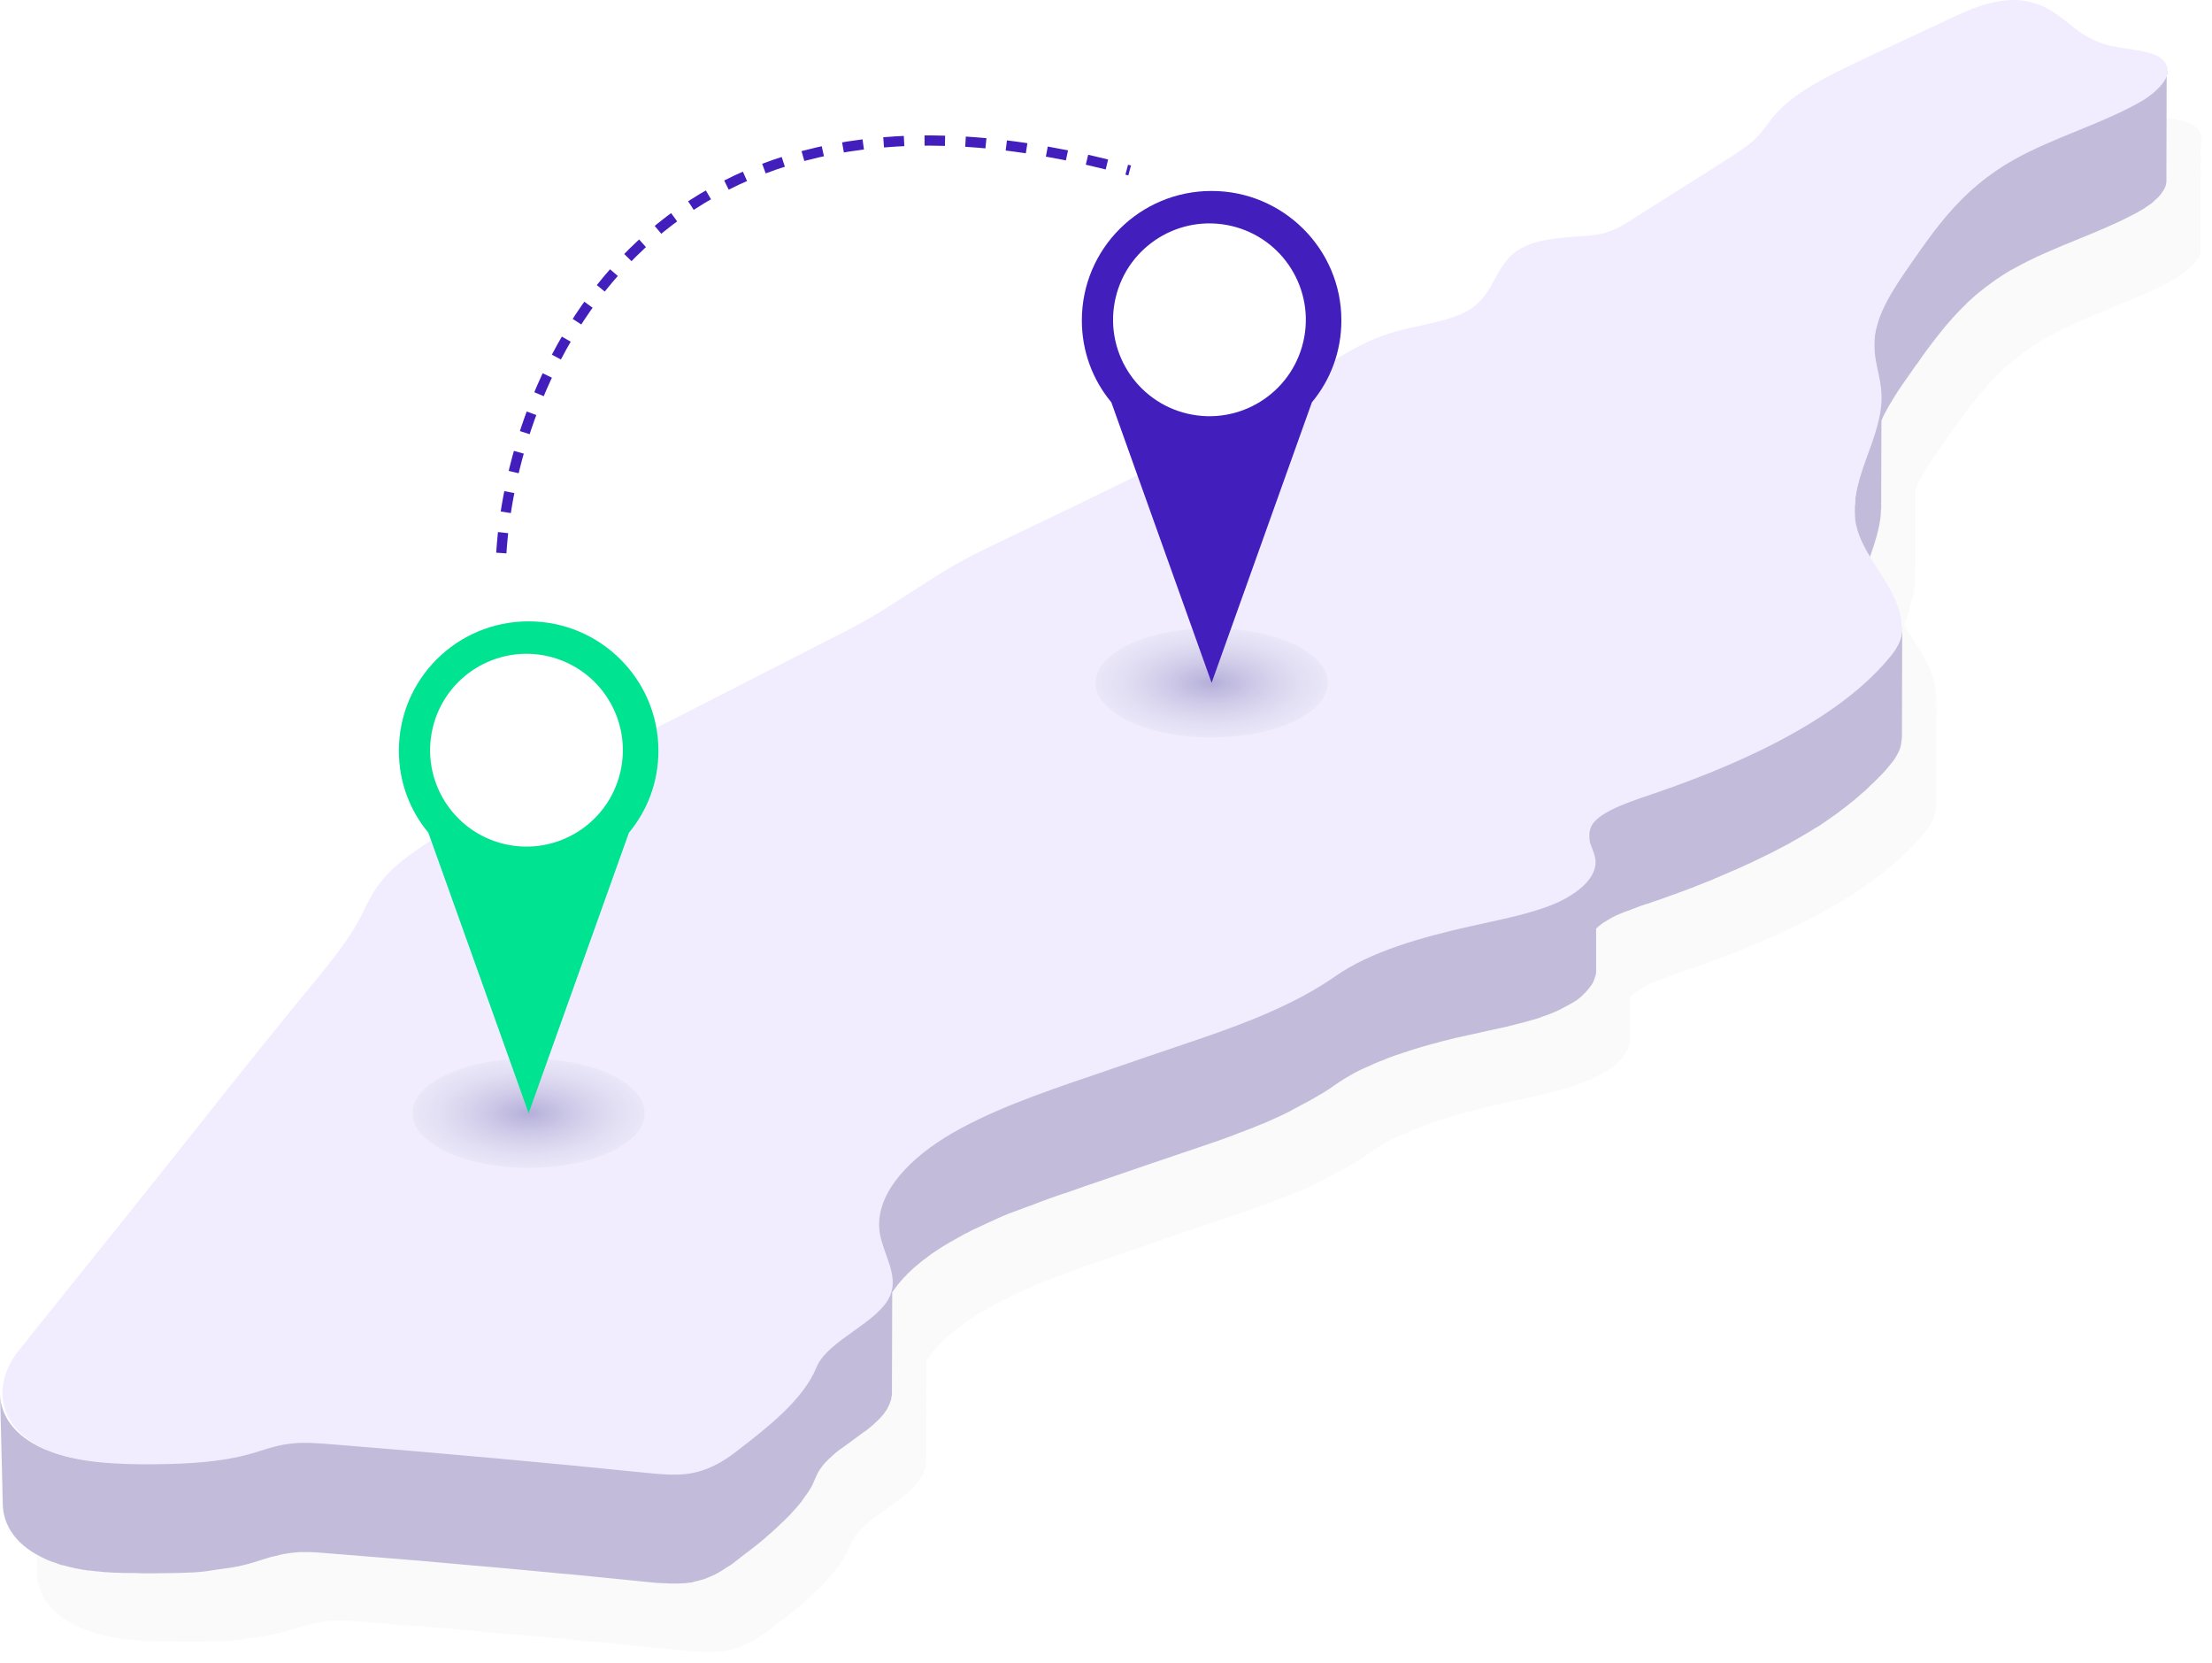
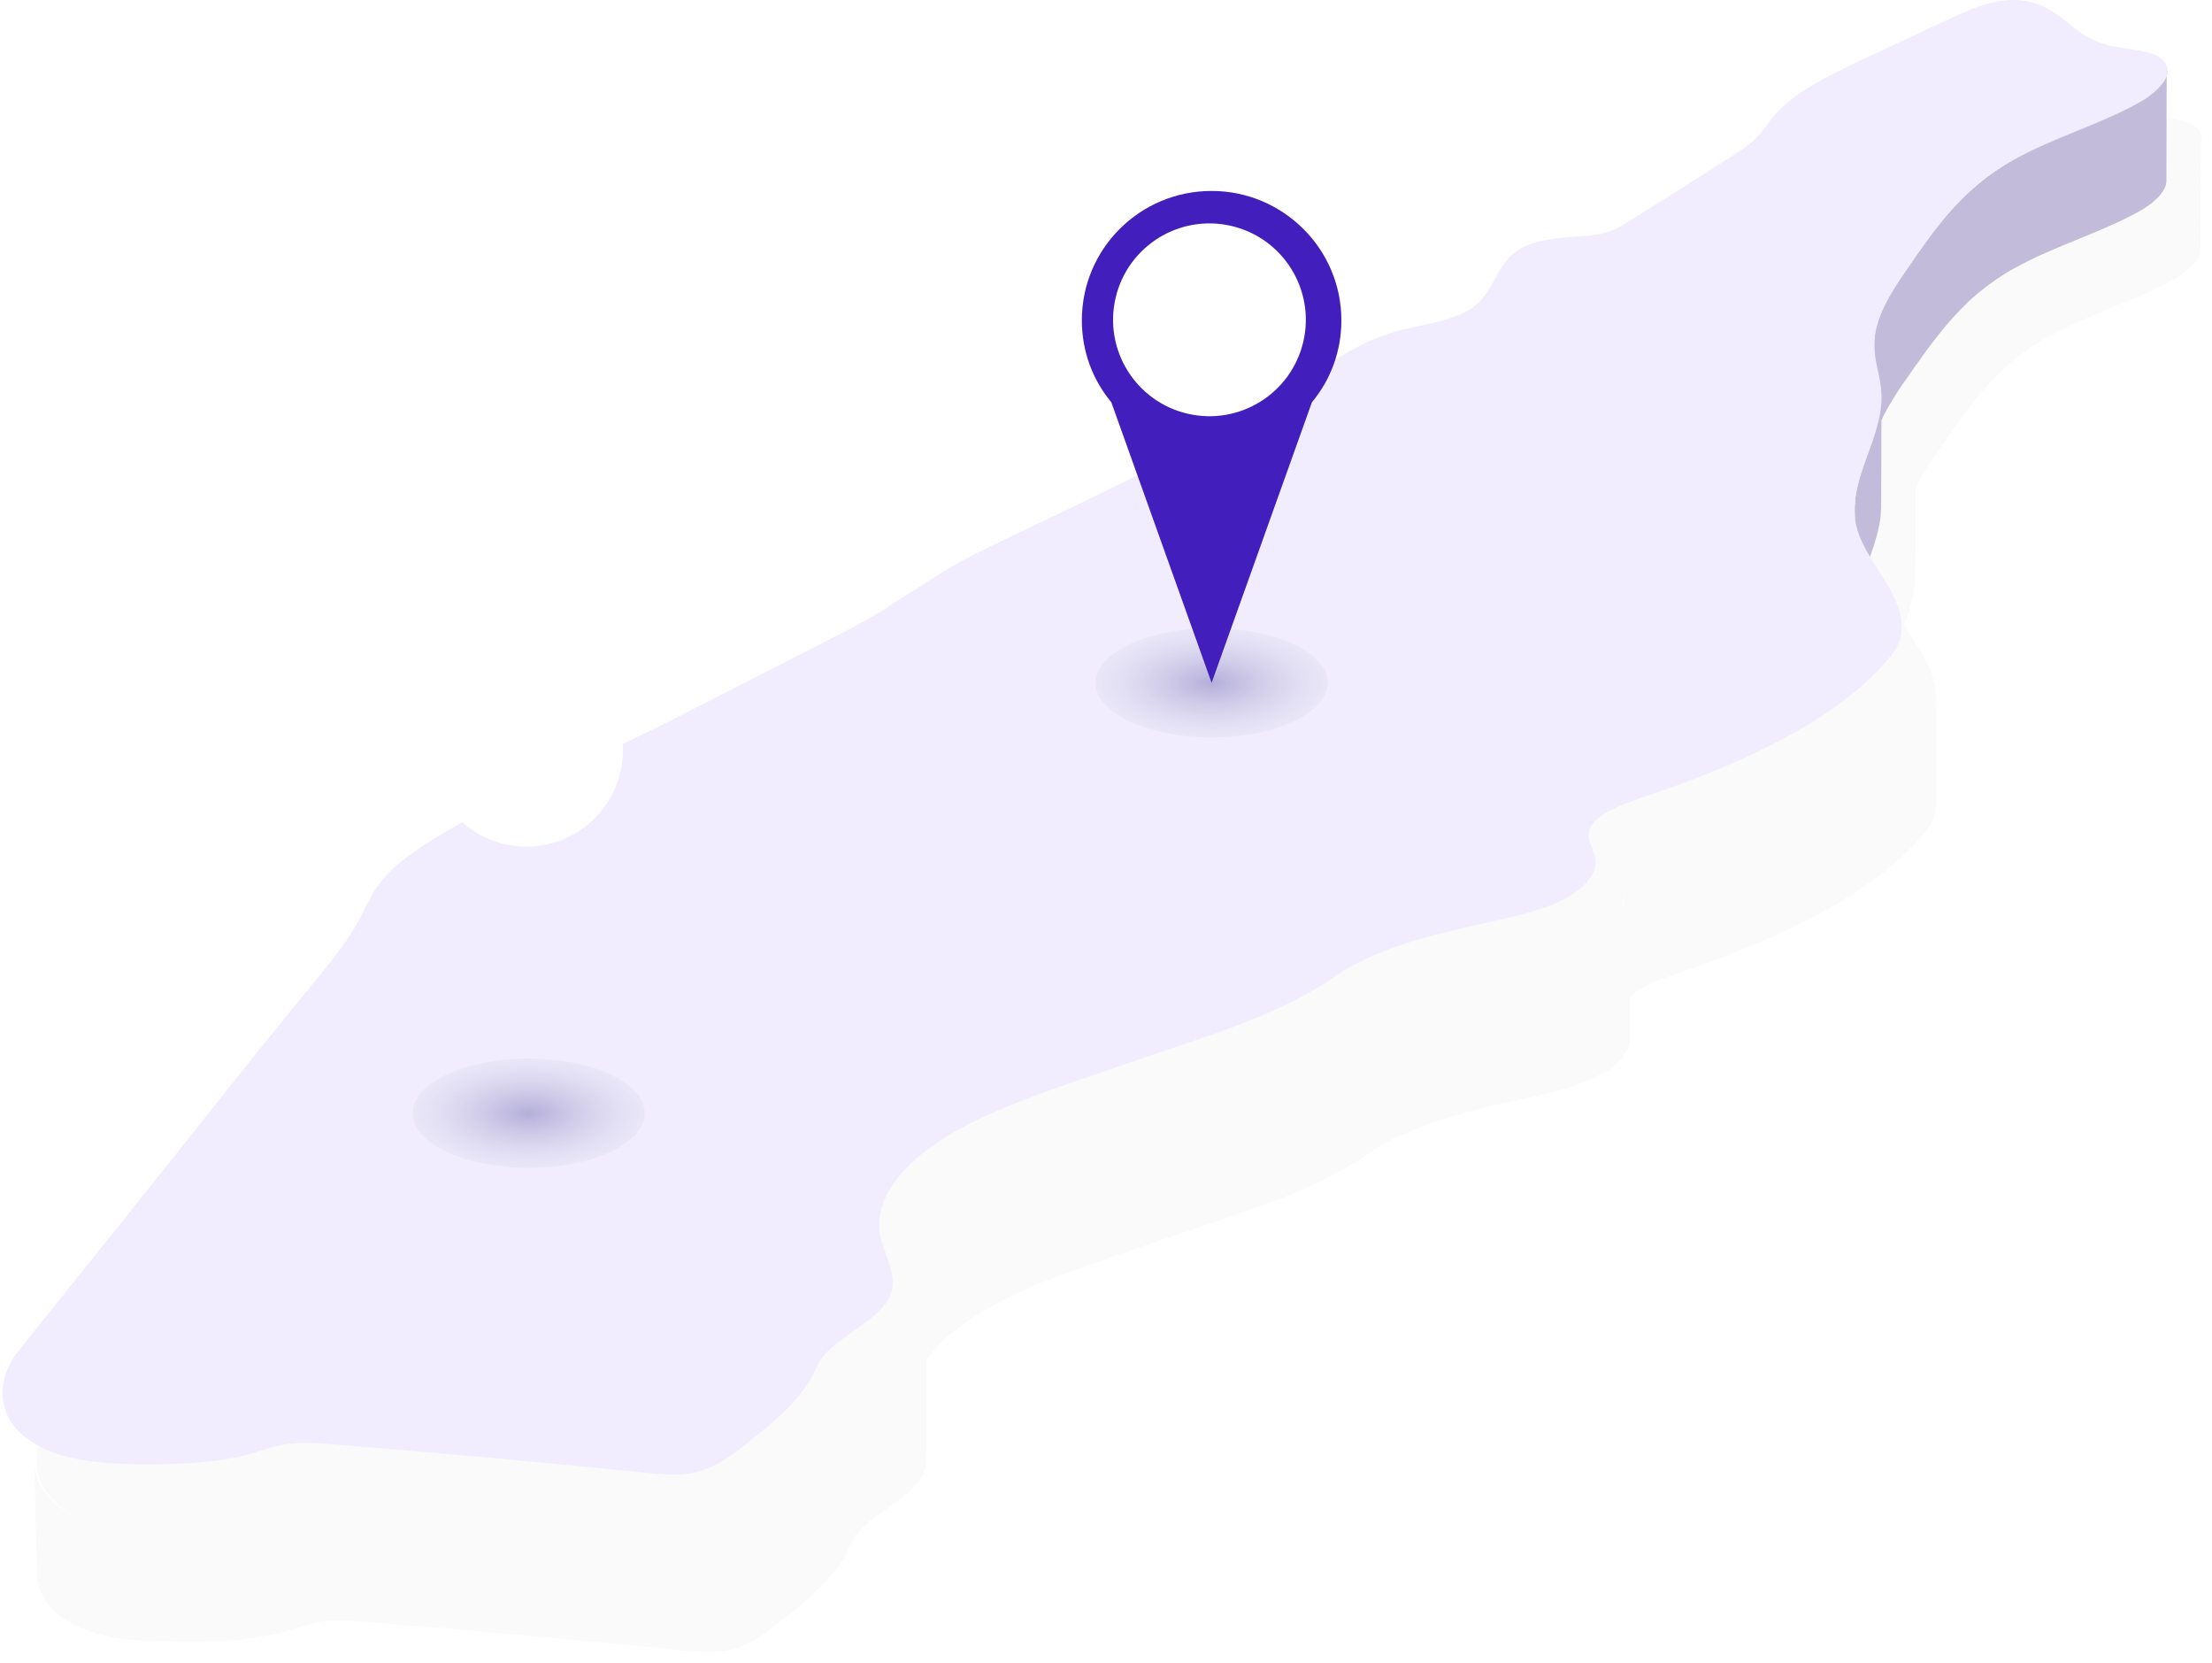
<svg xmlns="http://www.w3.org/2000/svg" xmlns:ns1="http://www.inkscape.org/namespaces/inkscape" xmlns:ns2="http://sodipodi.sourceforge.net/DTD/sodipodi-0.dtd" width="85.828mm" height="64.503mm" viewBox="0 0 85.828 64.503" version="1.1" id="svg5" ns1:version="1.1 (c68e22c387, 2021-05-23)" ns2:docname="image.svg">
  <ns2:namedview id="namedview7" pagecolor="#ffffff" bordercolor="#666666" borderopacity="1.0" ns1:pageshadow="2" ns1:pageopacity="0.0" ns1:pagecheckerboard="0" ns1:document-units="mm" showgrid="false" ns1:zoom="0.90509668" ns1:cx="398.85242" ns1:cy="378.41261" ns1:window-width="1920" ns1:window-height="1009" ns1:window-x="1912" ns1:window-y="249" ns1:window-maximized="1" ns1:current-layer="layer1" />
  <defs id="defs2">
    <filter id="filter0_f_0_1" x="3.598" y="8.049" width="321.389" height="235.79" filterUnits="userSpaceOnUse" color-interpolation-filters="sRGB">
      <feFlood flood-opacity="0" result="BackgroundImageFix" id="feFlood860" />
      <feBlend mode="normal" in="SourceGraphic" in2="BackgroundImageFix" result="shape" id="feBlend862" />
      <feGaussianBlur stdDeviation="1" result="effect1_foregroundBlur_0_1" id="feGaussianBlur864" />
    </filter>
    <radialGradient id="paint0_radial_0_1" cx="0" cy="0" r="1" gradientUnits="userSpaceOnUse" gradientTransform="matrix(0,13.647,-29,0,78,163)">
      <stop stop-color="#B4AED9" id="stop867" />
      <stop offset="1" stop-color="white" stop-opacity="0" id="stop869" />
    </radialGradient>
    <radialGradient id="paint1_radial_0_1" cx="0" cy="0" r="1" gradientUnits="userSpaceOnUse" gradientTransform="matrix(0,13.647,-29,0,178,100)">
      <stop stop-color="#B4AED9" id="stop872" />
      <stop offset="1" stop-color="white" stop-opacity="0" id="stop874" />
    </radialGradient>
  </defs>
  <g ns1:label="Шар 1" ns1:groupmode="layer" id="layer1">
    <g style="fill:none" id="g905" transform="matrix(0.265,0,0,0.265,-0.158,-0.013)">
      <g opacity="0.1" filter="url(#filter0_f_0_1)" id="g838">
        <path fill-rule="evenodd" clip-rule="evenodd" d="m 317.159,17.192 c 1.722,0.261 3.417,0.518 4.594,1.193 1.2,0.862 1.435,1.836 1.084,2.812 l -0.038,15.409 v 0.04 0.04 c 0,0.04 -0.01,0.081 -0.02,0.121 -0.01,0.04 -0.021,0.081 -0.021,0.121 v 0.04 0.04 l -0.12,0.363 c -0.04,0.121 -0.121,0.282 -0.201,0.403 v 0.04 c -0.06,0.081 -0.121,0.171 -0.181,0.262 -0.06,0.091 -0.121,0.181 -0.181,0.262 v 3e-4 c -0.08,0.121 -0.161,0.242 -0.281,0.363 l -0.081,0.081 c -0.052,0.079 -0.122,0.141 -0.197,0.208 v 2e-4 c -0.041,0.036 -0.082,0.073 -0.124,0.115 -0.061,0.06 -0.121,0.111 -0.181,0.161 -0.06,0.05 -0.121,0.101 -0.181,0.161 0,0.025 -0.015,0.034 -0.037,0.048 -0.013,0.008 -0.028,0.018 -0.043,0.033 -0.081,0.121 -0.201,0.202 -0.322,0.282 l -0.04,0.04 c -0.061,0.04 -0.131,0.091 -0.201,0.141 -0.071,0.05 -0.141,0.101 -0.201,0.141 -0.02,0.02 -0.04,0.03 -0.061,0.04 -0.02,0.01 -0.04,0.02 -0.06,0.04 l -0.362,0.242 -0.04,0.04 -0.04,0.04 c -2.939,1.756 -6.407,3.175 -9.878,4.596 -3.223,1.32 -6.449,2.64 -9.256,4.232 -0.402,0.202 -0.764,0.403 -1.126,0.645 -0.402,0.242 -0.763,0.484 -1.125,0.726 -0.08,0.04 -0.201,0.121 -0.321,0.201 l -10e-4,3e-4 -1.326,0.968 c -0.061,0.04 -0.111,0.081 -0.161,0.121 -0.05,0.04 -0.101,0.081 -0.161,0.121 -0.16,0.121 -0.321,0.251 -0.481,0.382 l -10e-4,10e-4 -10e-4,9e-4 c -0.161,0.131 -0.321,0.261 -0.482,0.382 -0.08,0.06 -0.15,0.121 -0.221,0.181 -0.07,0.06 -0.14,0.121 -0.221,0.181 -0.12,0.121 -0.251,0.232 -0.382,0.343 -0.13,0.111 -0.261,0.222 -0.382,0.343 -0.06,0.06 -0.13,0.121 -0.2,0.181 v 4e-4 c -0.071,0.06 -0.141,0.121 -0.202,0.181 -0.189,0.217 -0.396,0.415 -0.596,0.607 l -10e-4,3e-4 c -0.098,0.094 -0.195,0.187 -0.287,0.279 -0.055,0.083 -0.129,0.146 -0.195,0.204 -0.031,0.027 -0.061,0.052 -0.086,0.078 -0.181,0.202 -0.362,0.393 -0.543,0.585 -0.181,0.192 -0.362,0.383 -0.543,0.585 -0.08,0.121 -0.16,0.202 -0.241,0.282 -0.141,0.161 -0.271,0.312 -0.402,0.464 -0.13,0.151 -0.261,0.302 -0.402,0.464 -0.025,0.034 -0.048,0.066 -0.071,0.096 -0.085,0.116 -0.155,0.211 -0.25,0.307 -0.121,0.141 -0.242,0.292 -0.362,0.444 -0.121,0.151 -0.241,0.302 -0.362,0.443 -0.04,0.06 -0.09,0.121 -0.14,0.181 l -10e-4,5e-4 c -0.05,0.06 -0.1,0.121 -0.14,0.181 -0.161,0.201 -0.311,0.402 -0.461,0.603 l -0.001,0.002 c -0.151,0.202 -0.302,0.403 -0.463,0.605 -0.02,0.02 -0.04,0.05 -0.06,0.08 v 5e-4 4e-4 c -0.02,0.03 -0.04,0.06 -0.06,0.08 -0.141,0.181 -0.272,0.363 -0.403,0.544 -0.13,0.181 -0.261,0.363 -0.401,0.544 -0.024,0.035 -0.051,0.074 -0.079,0.114 -0.02,0.029 -0.041,0.058 -0.062,0.087 l -0.001,0.001 c -0.05,0.07 -0.1,0.14 -0.14,0.201 -0.1,0.161 -0.211,0.312 -0.321,0.464 -0.111,0.151 -0.221,0.302 -0.322,0.464 -0.12,0.121 -0.201,0.242 -0.281,0.362 v 4e-4 l -0.844,1.209 c -0.121,0.161 -0.232,0.323 -0.342,0.484 -0.111,0.161 -0.221,0.322 -0.342,0.484 -0.02,0.04 -0.05,0.08 -0.08,0.12 v 4e-4 c -0.03,0.04 -0.061,0.081 -0.081,0.121 -0.241,0.323 -0.482,0.685 -0.683,1.008 -0.02,0.02 -0.04,0.05 -0.06,0.081 -0.013,0.019 -0.025,0.038 -0.038,0.054 -0.008,0.01 -0.015,0.019 -0.023,0.026 l -0.603,0.968 c -0.02,0.02 -0.03,0.04 -0.04,0.06 -0.01,0.02 -0.02,0.04 -0.04,0.06 -0.1,0.161 -0.201,0.333 -0.301,0.504 -0.101,0.171 -0.201,0.343 -0.302,0.504 -0.02,0.04 -0.05,0.091 -0.08,0.141 -0.03,0.05 -0.061,0.101 -0.081,0.141 -0.04,0.06 -0.07,0.121 -0.1,0.181 -0.03,0.06 -0.061,0.121 -0.101,0.181 -0.04,0.06 -0.07,0.121 -0.1,0.181 l -10e-4,6e-4 c -0.03,0.06 -0.06,0.12 -0.1,0.181 -0.04,0.06 -0.07,0.121 -0.1,0.181 v 5e-4 c -0.031,0.06 -0.061,0.12 -0.101,0.181 -0.02,0.06 -0.05,0.121 -0.08,0.181 -0.03,0.06 -0.06,0.121 -0.08,0.181 -0.021,0.06 -0.051,0.121 -0.081,0.181 -0.03,0.06 -0.06,0.121 -0.08,0.181 -0.016,0.031 -0.025,0.056 -0.033,0.077 -0.007,0.017 -0.012,0.032 -0.019,0.045 -0.007,0.014 -0.016,0.027 -0.029,0.039 l -0.04,12.578 v 0.323 c -0.04,0.081 -0.04,0.202 -0.04,0.282 0,0.242 0,0.484 -0.04,0.726 v 3e-4 c 0,0.161 0,0.282 -0.04,0.443 l -0.121,0.726 c 0,0.04 -0.01,0.08 -0.02,0.12 v 4e-4 c -0.01,0.04 -0.02,0.081 -0.02,0.121 0,0.047 -0.014,0.081 -0.025,0.108 -0.009,0.02 -0.015,0.036 -0.015,0.053 -0.081,0.403 -0.161,0.806 -0.282,1.209 v 0.04 l -0.362,1.209 c -0.04,0.161 -0.08,0.282 -0.12,0.403 -0.06,0.161 -0.111,0.312 -0.161,0.464 -0.05,0.151 -0.1,0.302 -0.161,0.464 l -0.12,0.363 c -0.042,0.094 -0.081,0.191 -0.119,0.29 0.395,0.661 0.814,1.317 1.232,1.973 0.607,0.951 1.213,1.9 1.74,2.857 1.447,2.624 2.332,5.545 1.091,8.178 0.059,-0.061 0.095,-0.143 0.127,-0.214 0.01,-0.022 0.019,-0.044 0.029,-0.063 0.02,-0.04 0.03,-0.07 0.04,-0.101 v 0 c 0.01,-0.03 0.02,-0.06 0.04,-0.1 0.009,-0.019 0.018,-0.039 0.028,-0.06 0.011,-0.026 0.022,-0.054 0.033,-0.082 0.02,-0.05 0.04,-0.1 0.06,-0.141 0.02,-0.04 0.03,-0.08 0.04,-0.12 0.01,-0.041 0.02,-0.081 0.04,-0.121 0.018,-0.053 0.028,-0.099 0.037,-0.14 0.011,-0.052 0.021,-0.097 0.044,-0.143 0,-0.04 0.01,-0.08 0.02,-0.121 0.01,-0.04 0.02,-0.08 0.02,-0.12 0,-0.041 0.01,-0.081 0.02,-0.121 0.01,-0.041 0.02,-0.081 0.02,-0.121 0,-0.041 0.01,-0.091 0.02,-0.141 0.01,-0.051 0.02,-0.101 0.02,-0.142 0.025,-0.049 0.034,-0.099 0.038,-0.149 l -0.038,15.307 v 0.202 0.161 c -0.04,0.08 -0.04,0.201 -0.04,0.282 0,0.04 -0.01,0.081 -0.02,0.121 v 0 c -0.01,0.041 -0.02,0.081 -0.02,0.121 0,0.018 -0.002,0.039 -0.006,0.061 -0.003,0.026 -0.009,0.053 -0.014,0.08 -0.01,0.05 -0.02,0.101 -0.02,0.141 v 0.121 c 0,0.02 -0.01,0.04 -0.021,0.061 -0.01,0.02 -0.02,0.04 -0.02,0.06 0,0.04 -0.01,0.081 -0.02,0.121 -0.01,0.04 -0.02,0.081 -0.02,0.121 -0.017,0.053 -0.027,0.098 -0.036,0.139 -0.012,0.053 -0.022,0.098 -0.044,0.143 -0.02,0.04 -0.03,0.08 -0.04,0.121 v 0 c -0.01,0.04 -0.021,0.081 -0.041,0.121 0,0 -0.04,0.04 -0.04,0.081 -0.02,0.02 -0.03,0.05 -0.04,0.08 -0.01,0.03 -0.02,0.061 -0.04,0.081 -0.02,0.04 -0.03,0.07 -0.04,0.101 -0.01,0.03 -0.021,0.06 -0.041,0.1 -0.061,0.062 -0.099,0.147 -0.131,0.22 -0.005,0.011 -0.01,0.022 -0.015,0.032 -0.005,0.011 -0.01,0.021 -0.014,0.031 -0.021,0.02 -0.031,0.05 -0.041,0.08 -0.01,0.03 -0.02,0.061 -0.04,0.081 -0.04,0 -0.04,0.04 -0.04,0.04 -0.02,0.04 -0.05,0.091 -0.08,0.141 -0.031,0.051 -0.061,0.101 -0.081,0.141 -0.02,0.02 -0.03,0.041 -0.04,0.061 -0.01,0.02 -0.02,0.04 -0.04,0.06 -0.056,0.112 -0.13,0.204 -0.211,0.303 -0.036,0.045 -0.073,0.091 -0.111,0.141 -0.12,0.161 -0.251,0.312 -0.382,0.463 v 10e-4 c -0.131,0.151 -0.261,0.302 -0.382,0.463 -0.04,0.04 -0.08,0.09 -0.12,0.14 v 10e-4 c -0.04,0.05 -0.081,0.101 -0.121,0.141 -0.1,0.101 -0.19,0.201 -0.28,0.302 h -0.001 l -10e-4,0.001 c -0.09,0.101 -0.18,0.201 -0.28,0.302 l -0.322,0.322 -0.563,0.565 -0.321,0.322 c -0.242,0.202 -0.443,0.403 -0.644,0.605 -0.026,0.052 -0.068,0.087 -0.117,0.127 -0.027,0.022 -0.055,0.046 -0.084,0.074 l -0.08,0.081 c -0.121,0.101 -0.231,0.202 -0.342,0.302 -0.11,0.101 -0.221,0.202 -0.341,0.303 -0.041,0.04 -0.081,0.07 -0.121,0.1 -0.04,0.031 -0.08,0.061 -0.121,0.101 -0.181,0.183 -0.38,0.348 -0.585,0.519 v 0 c -0.112,0.093 -0.225,0.188 -0.339,0.288 -0.012,0.011 -0.024,0.022 -0.035,0.033 -0.029,0.025 -0.057,0.046 -0.086,0.067 -0.04,0.031 -0.08,0.061 -0.12,0.101 -0.281,0.202 -0.523,0.403 -0.764,0.604 v 0.001 c -0.06,0.04 -0.121,0.09 -0.181,0.141 -0.016,0.013 -0.032,0.027 -0.049,0.04 -0.044,0.037 -0.088,0.072 -0.132,0.101 -0.1,0.081 -0.211,0.161 -0.321,0.242 l -0.001,0.001 c -0.111,0.08 -0.221,0.16 -0.321,0.241 -0.06,0.06 -0.131,0.111 -0.201,0.161 -0.07,0.05 -0.141,0.101 -0.201,0.161 -0.1,0.081 -0.211,0.151 -0.321,0.222 H 274.4 c -0.11,0.071 -0.221,0.141 -0.321,0.222 -0.081,0.06 -0.151,0.111 -0.221,0.161 -0.071,0.05 -0.141,0.101 -0.221,0.161 -0.101,0.081 -0.211,0.151 -0.322,0.222 v 0 c -0.111,0.071 -0.221,0.141 -0.321,0.222 -0.081,0.06 -0.161,0.11 -0.242,0.161 -0.08,0.05 -0.16,0.101 -0.241,0.161 -0.149,0.12 -0.298,0.217 -0.464,0.325 -0.057,0.038 -0.117,0.077 -0.179,0.119 -0.043,0.021 -0.087,0.046 -0.13,0.072 -0.037,0.022 -0.074,0.045 -0.111,0.069 -0.081,0.05 -0.161,0.1 -0.241,0.141 -0.121,0.08 -0.242,0.151 -0.362,0.222 -0.121,0.07 -0.241,0.141 -0.362,0.221 -0.06,0.04 -0.11,0.071 -0.161,0.101 v 0 0 c -0.05,0.03 -0.1,0.061 -0.161,0.101 -0.02,0 -0.03,0.01 -0.04,0.02 -0.01,0.01 -0.02,0.02 -0.04,0.02 -0.56,0.337 -1.121,0.655 -1.694,0.98 h -10e-4 c -0.109,0.062 -0.219,0.124 -0.329,0.187 -0.142,0.08 -0.284,0.162 -0.428,0.244 l -0.04,0.04 -2.533,1.331 -0.241,0.121 c -0.804,0.403 -1.648,0.806 -2.492,1.209 l -0.241,0.121 -2.653,1.209 c -0.02,0 -0.041,0.01 -0.061,0.02 -0.02,0.011 -0.04,0.021 -0.06,0.021 -0.924,0.403 -1.849,0.806 -2.814,1.209 -0.02,0.02 -0.05,0.03 -0.08,0.04 -0.03,0.01 -0.06,0.02 -0.081,0.041 -0.883,0.362 -1.807,0.725 -2.73,1.087 l -0.003,10e-4 c -0.04,0.02 -0.09,0.04 -0.14,0.06 l -0.001,0.001 c -0.021,0.008 -0.043,0.017 -0.064,0.026 -0.027,0.011 -0.054,0.023 -0.076,0.034 -0.34,0.124 -0.686,0.254 -1.036,0.385 l -10e-4,0.001 v 0 c -0.56,0.21 -1.128,0.423 -1.697,0.622 -0.04,0.02 -0.08,0.03 -0.12,0.04 -0.016,0.004 -0.032,0.008 -0.048,0.013 -0.025,0.007 -0.049,0.015 -0.073,0.027 -0.965,0.363 -1.97,0.726 -2.975,1.049 -0.281,0.121 -0.522,0.201 -0.804,0.282 -0.08,0 -0.201,0.04 -0.281,0.08 -0.1,0.041 -0.201,0.071 -0.301,0.101 v 0 c -0.101,0.03 -0.201,0.061 -0.302,0.101 -0.06,0.02 -0.111,0.04 -0.161,0.06 -0.05,0.021 -0.1,0.041 -0.161,0.061 -0.08,0.04 -0.17,0.07 -0.261,0.101 -0.09,0.03 -0.181,0.06 -0.261,0.1 -0.081,0.041 -0.201,0.081 -0.322,0.121 -0.08,0.041 -0.171,0.071 -0.261,0.101 -0.09,0.03 -0.181,0.061 -0.261,0.101 -0.061,0.02 -0.111,0.04 -0.161,0.06 -0.05,0.021 -0.101,0.041 -0.161,0.061 -0.155,0.031 -0.286,0.086 -0.431,0.147 -0.042,0.018 -0.086,0.036 -0.132,0.054 -0.04,0.021 -0.09,0.041 -0.14,0.061 -0.018,0.007 -0.035,0.014 -0.052,0.021 -0.032,0.013 -0.063,0.026 -0.089,0.039 -0.241,0.081 -0.523,0.202 -0.764,0.323 l -0.723,0.363 c -0.041,0.04 -0.121,0.08 -0.201,0.121 -0.161,0.121 -0.322,0.201 -0.483,0.282 v 0 c -0.08,0.08 -0.161,0.121 -0.241,0.161 -0.123,0.062 -0.246,0.147 -0.35,0.22 l -0.003,10e-4 c -0.032,0.022 -0.061,0.043 -0.089,0.061 -0.04,0.02 -0.07,0.051 -0.101,0.081 -0.03,0.03 -0.06,0.06 -0.1,0.081 -0.034,0.025 -0.065,0.048 -0.096,0.071 -0.115,0.085 -0.211,0.155 -0.306,0.251 -0.028,0.056 -0.076,0.093 -0.115,0.124 -0.018,0.013 -0.034,0.025 -0.046,0.037 l -0.08,0.081 v 6.087 0.081 0.121 c 0,0.121 0,0.242 -0.04,0.363 v 0.08 c -0.041,0.04 -0.041,0.04 -0.041,0.081 -0.04,0.161 -0.08,0.282 -0.12,0.403 -0.04,0 -0.04,0.04 -0.04,0.081 v 0.04 c -0.026,0.126 -0.082,0.236 -0.14,0.35 -0.015,0.028 -0.03,0.057 -0.044,0.086 -0.02,0.041 -0.04,0.084 -0.058,0.128 v 0.041 c -0.08,0.08 -0.12,0.161 -0.16,0.241 -0.041,0.041 -0.041,0.081 -0.081,0.121 -0.04,0.061 -0.09,0.121 -0.14,0.182 -0.051,0.06 -0.101,0.121 -0.141,0.181 -0.06,0.081 -0.121,0.151 -0.181,0.222 -0.06,0.07 -0.121,0.141 -0.181,0.222 l -0.121,0.121 c -0.041,0.041 -0.078,0.083 -0.114,0.124 -0.067,0.076 -0.128,0.145 -0.207,0.198 l -0.04,0.04 c -0.028,0.057 -0.076,0.093 -0.116,0.124 -0.017,0.013 -0.033,0.025 -0.045,0.038 -0.026,0.052 -0.069,0.087 -0.117,0.127 -0.015,0.012 -0.03,0.025 -0.046,0.038 -0.012,0.011 -0.025,0.023 -0.038,0.036 -0.04,0.04 -0.08,0.071 -0.121,0.101 v 0 c -0.04,0.03 -0.08,0.06 -0.12,0.101 -0.04,0.04 -0.081,0.07 -0.121,0.101 -0.04,0.03 -0.08,0.06 -0.12,0.1 -0.041,0.02 -0.081,0.051 -0.121,0.081 -0.028,0.021 -0.056,0.042 -0.083,0.059 -0.013,0.008 -0.025,0.015 -0.038,0.022 -0.04,0.02 -0.08,0.05 -0.12,0.08 -0.015,0.011 -0.03,0.023 -0.045,0.033 -0.025,0.018 -0.051,0.035 -0.076,0.048 -0.076,0.025 -0.135,0.066 -0.189,0.103 -0.032,0.022 -0.062,0.043 -0.092,0.058 -0.076,0.025 -0.136,0.067 -0.19,0.104 -0.032,0.022 -0.062,0.042 -0.092,0.057 -0.02,0 -0.03,0.01 -0.04,0.02 v 0.001 c -0.01,0.01 -0.02,0.02 -0.04,0.02 -0.007,0 -0.014,0.001 -0.019,0.003 -0.009,0.004 -0.015,0.01 -0.021,0.017 -0.01,0.01 -0.02,0.02 -0.04,0.02 -0.161,0.081 -0.322,0.171 -0.483,0.262 -0.161,0.091 -0.321,0.181 -0.482,0.262 -0.02,0 -0.03,0.01 -0.04,0.02 -0.01,0.01 -0.02,0.02 -0.041,0.02 -0.361,0.202 -0.723,0.363 -1.084,0.524 h -0.001 c -0.442,0.202 -0.884,0.363 -1.326,0.524 v 0 c -0.044,0.011 -0.088,0.025 -0.132,0.041 -0.036,0.013 -0.073,0.026 -0.11,0.04 -0.08,0.03 -0.16,0.061 -0.241,0.081 -0.241,0.121 -0.482,0.201 -0.764,0.282 -0.04,0.04 -0.08,0.04 -0.12,0.04 -0.36,0.113 -0.732,0.213 -1.109,0.314 l -0.001,0.001 h -0.001 c -0.297,0.08 -0.598,0.161 -0.899,0.25 l -0.482,0.121 c -0.603,0.161 -1.247,0.322 -1.89,0.483 -0.04,0 -0.07,0.01 -0.1,0.02 -0.03,0.011 -0.061,0.021 -0.101,0.021 -0.144,0.032 -0.29,0.064 -0.436,0.096 -0.221,0.048 -0.445,0.097 -0.668,0.145 -0.372,0.081 -0.744,0.162 -1.107,0.242 -0.421,0.101 -0.843,0.192 -1.265,0.282 l -0.001,0.001 c -0.422,0.09 -0.844,0.181 -1.266,0.282 -0.362,0.08 -0.734,0.161 -1.105,0.242 l -0.007,10e-4 c -0.369,0.08 -0.739,0.16 -1.099,0.24 -0.06,0.021 -0.121,0.031 -0.181,0.041 v 0 c -0.06,0.01 -0.121,0.02 -0.181,0.04 -0.341,0.081 -0.691,0.171 -1.042,0.261 l -0.003,0.001 v 0 c -0.352,0.091 -0.703,0.182 -1.045,0.262 -0.06,0.02 -0.131,0.04 -0.201,0.061 -0.07,0.02 -0.141,0.04 -0.201,0.06 -0.683,0.161 -1.407,0.363 -2.09,0.564 -0.04,0.021 -0.091,0.031 -0.141,0.041 v 0 c -0.05,0.01 -0.1,0.02 -0.141,0.04 -0.411,0.115 -0.81,0.243 -1.203,0.368 -0.298,0.096 -0.592,0.19 -0.887,0.277 0,0 -0.04,0.04 -0.08,0.04 -0.121,0.041 -0.242,0.081 -0.402,0.121 -0.141,0.041 -0.282,0.091 -0.422,0.141 -0.141,0.051 -0.282,0.101 -0.422,0.142 -0.081,0.02 -0.161,0.05 -0.242,0.08 -0.08,0.03 -0.16,0.061 -0.241,0.081 -0.164,0.047 -0.315,0.108 -0.46,0.166 -0.103,0.042 -0.203,0.082 -0.304,0.116 -0.079,0.032 -0.152,0.057 -0.221,0.082 -0.106,0.037 -0.204,0.071 -0.301,0.12 -0.072,0.028 -0.149,0.062 -0.229,0.098 h -10e-4 -0.001 c -0.144,0.064 -0.298,0.132 -0.453,0.184 -0.16,0.04 -0.361,0.121 -0.522,0.201 -0.155,0.052 -0.309,0.12 -0.453,0.184 -0.081,0.035 -0.158,0.07 -0.23,0.099 -0.201,0.08 -0.362,0.161 -0.523,0.241 -0.144,0.049 -0.274,0.111 -0.398,0.171 -0.083,0.04 -0.164,0.079 -0.245,0.112 -0.201,0.08 -0.362,0.161 -0.523,0.241 -0.201,0.081 -0.402,0.162 -0.603,0.283 l -0.482,0.242 c -0.1,0.06 -0.191,0.11 -0.281,0.161 v 0 h -0.001 c -0.091,0.051 -0.181,0.101 -0.281,0.161 -0.08,0.04 -0.161,0.091 -0.241,0.141 -0.031,0.02 -0.062,0.039 -0.093,0.058 -0.05,0.03 -0.099,0.058 -0.148,0.083 -0.081,0.04 -0.161,0.091 -0.241,0.141 v 0 c -0.081,0.051 -0.161,0.101 -0.242,0.141 -0.442,0.283 -0.884,0.565 -1.286,0.847 -0.133,0.089 -0.267,0.184 -0.402,0.28 h -0.001 c -0.231,0.165 -0.469,0.333 -0.722,0.486 l -0.362,0.242 c -0.141,0.08 -0.272,0.161 -0.402,0.242 -0.131,0.08 -0.262,0.161 -0.402,0.242 -0.081,0 -0.121,0.04 -0.161,0.08 -0.006,0.003 -0.012,0.006 -0.017,0.009 -0.032,0.017 -0.058,0.034 -0.084,0.052 -0.03,0.02 -0.06,0.04 -0.1,0.06 -0.603,0.363 -1.166,0.685 -1.769,1.008 h -0.04 c -0.375,0.215 -0.786,0.43 -1.197,0.645 -0.205,0.107 -0.411,0.215 -0.612,0.322 -0.03,0.015 -0.06,0.036 -0.092,0.058 -0.054,0.037 -0.113,0.078 -0.189,0.104 -0.603,0.322 -1.206,0.604 -1.809,0.887 -0.06,0.02 -0.121,0.05 -0.181,0.08 -0.06,0.03 -0.121,0.061 -0.181,0.081 -0.603,0.282 -1.246,0.564 -1.889,0.846 -0.081,0 -0.161,0.041 -0.241,0.081 -0.223,0.089 -0.451,0.184 -0.683,0.281 -0.396,0.164 -0.801,0.332 -1.207,0.485 -0.04,0.02 -0.08,0.03 -0.12,0.04 -0.04,0.01 -0.081,0.02 -0.121,0.041 -0.244,0.091 -0.493,0.189 -0.746,0.288 -0.415,0.162 -0.839,0.327 -1.264,0.478 -0.161,0.08 -0.281,0.12 -0.402,0.161 -0.642,0.241 -1.325,0.483 -2.007,0.725 h -0.003 l -0.361,0.121 c -0.684,0.242 -1.407,0.484 -2.131,0.726 -5.145,1.733 -10.331,3.507 -15.476,5.281 l -1.447,0.484 c -0.04,0.02 -0.071,0.03 -0.101,0.04 -0.03,0.01 -0.06,0.02 -0.1,0.04 -0.201,0.081 -0.412,0.152 -0.623,0.222 -0.211,0.071 -0.422,0.141 -0.623,0.222 l -0.362,0.121 c -0.181,0.06 -0.351,0.12 -0.522,0.181 h -0.001 c -0.17,0.061 -0.341,0.121 -0.522,0.182 -0.116,0.023 -0.218,0.059 -0.315,0.094 -0.071,0.025 -0.14,0.05 -0.208,0.067 -0.161,0.06 -0.311,0.111 -0.462,0.161 -0.151,0.05 -0.302,0.101 -0.462,0.161 -0.101,0.041 -0.191,0.071 -0.282,0.101 -0.09,0.03 -0.181,0.061 -0.281,0.101 -0.128,0.048 -0.249,0.089 -0.366,0.13 v 0 c -0.179,0.061 -0.349,0.119 -0.518,0.192 -0.101,0.041 -0.191,0.071 -0.282,0.101 -0.09,0.03 -0.181,0.061 -0.281,0.101 -0.141,0.06 -0.282,0.111 -0.422,0.161 -0.141,0.051 -0.282,0.101 -0.422,0.161 l -0.603,0.242 c -0.282,0.081 -0.523,0.162 -0.804,0.282 -0.241,0.081 -0.442,0.162 -0.643,0.242 -0.121,0.041 -0.251,0.091 -0.382,0.141 v 0 c -0.131,0.051 -0.262,0.101 -0.382,0.142 -0.241,0.08 -0.442,0.161 -0.643,0.241 -0.242,0.081 -0.483,0.162 -0.724,0.283 l -0.603,0.241 c -0.12,0.061 -0.241,0.111 -0.361,0.162 h -10e-4 c -0.12,0.05 -0.241,0.101 -0.361,0.161 -0.101,0.04 -0.201,0.091 -0.301,0.141 h -0.001 v 0 c -0.101,0.051 -0.201,0.101 -0.301,0.141 -0.121,0.061 -0.242,0.111 -0.362,0.161 -0.121,0.051 -0.241,0.101 -0.362,0.162 -0.1,0.04 -0.201,0.09 -0.301,0.141 -0.101,0.05 -0.201,0.101 -0.302,0.141 -0.121,0.06 -0.231,0.111 -0.342,0.161 -0.11,0.051 -0.221,0.101 -0.341,0.161 -0.101,0.041 -0.201,0.091 -0.302,0.141 v 0.001 c -0.101,0.05 -0.201,0.1 -0.301,0.141 -0.099,0.049 -0.199,0.092 -0.295,0.134 -0.138,0.06 -0.27,0.117 -0.389,0.188 -0.1,0.061 -0.201,0.111 -0.301,0.161 -0.101,0.051 -0.201,0.101 -0.302,0.162 -0.201,0.08 -0.442,0.201 -0.643,0.322 -0.1,0.06 -0.19,0.111 -0.28,0.161 h -0.001 c -0.091,0.051 -0.181,0.101 -0.282,0.162 -0.241,0.12 -0.442,0.241 -0.642,0.362 h -0.001 c -0.1,0.061 -0.191,0.111 -0.281,0.162 -0.021,0.011 -0.042,0.023 -0.063,0.035 -0.07,0.039 -0.141,0.079 -0.218,0.126 -0.242,0.121 -0.523,0.282 -0.764,0.443 -0.258,0.141 -0.489,0.296 -0.716,0.449 -0.162,0.109 -0.323,0.217 -0.49,0.317 l -0.362,0.242 c -0.197,0.113 -0.375,0.246 -0.56,0.385 -0.079,0.059 -0.16,0.119 -0.244,0.18 -0.06,0.04 -0.12,0.09 -0.181,0.14 v 0.001 c -0.06,0.05 -0.12,0.1 -0.181,0.141 -0.281,0.201 -0.562,0.403 -0.804,0.604 -0.04,0.041 -0.09,0.081 -0.14,0.121 -0.022,0.018 -0.043,0.035 -0.064,0.052 -0.028,0.023 -0.054,0.046 -0.077,0.069 -0.362,0.282 -0.683,0.565 -1.005,0.847 -0.121,0.121 -0.241,0.232 -0.362,0.342 -0.12,0.111 -0.241,0.222 -0.362,0.343 -0.02,0.04 -0.05,0.071 -0.08,0.101 -0.03,0.03 -0.06,0.06 -0.08,0.101 -0.136,0.109 -0.253,0.236 -0.365,0.357 -0.054,0.058 -0.106,0.114 -0.158,0.167 -0.04,0.04 -0.07,0.08 -0.1,0.121 -0.031,0.04 -0.061,0.08 -0.101,0.121 -0.08,0.1 -0.161,0.191 -0.241,0.282 -0.08,0.091 -0.161,0.181 -0.241,0.282 -0.02,0.04 -0.051,0.071 -0.081,0.101 -0.03,0.03 -0.06,0.06 -0.08,0.101 -0.04,0.08 -0.121,0.201 -0.201,0.282 -0.08,0.101 -0.151,0.201 -0.221,0.302 -0.071,0.101 -0.141,0.202 -0.221,0.303 -0.04,0 -0.04,0.04 -0.04,0.04 l -0.041,14.391 v 0.162 0.201 0.202 c 0,0.04 -0.01,0.091 -0.02,0.141 -0.005,0.026 -0.01,0.052 -0.014,0.077 -0.004,0.023 -0.006,0.045 -0.006,0.064 -0.04,0.04 -0.04,0.121 -0.04,0.161 v 0.041 c 0,0.161 -0.04,0.282 -0.08,0.403 0,0.02 -0.01,0.03 -0.021,0.04 -0.01,0.01 -0.02,0.02 -0.02,0.04 -0.02,0.041 -0.03,0.081 -0.04,0.121 v 0 0 c -0.01,0.041 -0.02,0.081 -0.04,0.121 0,0.02 -0.01,0.041 -0.02,0.061 -0.01,0.02 -0.02,0.04 -0.02,0.06 -0.081,0.202 -0.161,0.363 -0.241,0.524 -0.041,0.041 -0.041,0.081 -0.041,0.081 0,0.02 -0.01,0.03 -0.02,0.04 -0.01,0.01 -0.02,0.02 -0.02,0.04 -0.025,0.076 -0.066,0.136 -0.103,0.19 v 0.001 c -0.022,0.032 -0.043,0.062 -0.058,0.092 -0.003,0.003 -0.006,0.007 -0.009,0.01 -0.014,0.017 -0.023,0.034 -0.031,0.05 -0.01,0.02 -0.02,0.04 -0.04,0.061 -0.04,0.06 -0.08,0.11 -0.121,0.161 -0.04,0.05 -0.08,0.101 -0.12,0.161 0,0.02 -0.01,0.03 -0.02,0.04 -0.01,0.011 -0.02,0.021 -0.02,0.041 -0.081,0.1 -0.161,0.191 -0.241,0.281 v 10e-4 c -0.081,0.091 -0.161,0.181 -0.242,0.282 l -0.08,0.081 c -0.026,0.026 -0.053,0.054 -0.079,0.082 -0.026,0.027 -0.052,0.056 -0.079,0.085 -0.111,0.121 -0.229,0.248 -0.365,0.357 l -0.04,0.04 -0.04,0.04 c -0.201,0.202 -0.442,0.403 -0.683,0.605 v 0 l -0.081,0.081 c -0.12,0.101 -0.251,0.201 -0.382,0.302 -0.13,0.101 -0.261,0.202 -0.382,0.302 -0.02,0 -0.03,0.011 -0.04,0.021 -0.01,0.01 -0.02,0.02 -0.04,0.02 l -0.844,0.604 -0.04,0.041 c -0.141,0.1 -0.291,0.211 -0.441,0.321 l -0.002,0.002 c -0.15,0.11 -0.301,0.221 -0.442,0.322 -0.2,0.172 -0.42,0.323 -0.632,0.469 -0.086,0.059 -0.171,0.117 -0.252,0.176 l -0.04,0.04 -0.844,0.605 c -0.021,0 -0.031,0.01 -0.041,0.02 -0.004,0.004 -0.009,0.009 -0.014,0.012 -0.007,0.005 -0.015,0.008 -0.026,0.008 -0.12,0.101 -0.251,0.202 -0.382,0.302 -0.13,0.101 -0.261,0.202 -0.382,0.303 l -0.08,0.08 c -0.121,0.101 -0.231,0.202 -0.342,0.303 -0.11,0.101 -0.221,0.201 -0.341,0.302 0,0.025 -0.016,0.035 -0.037,0.048 -0.013,0.008 -0.028,0.017 -0.044,0.033 l -0.522,0.524 -0.081,0.08 c -0.08,0.101 -0.161,0.192 -0.241,0.283 -0.08,0.09 -0.161,0.181 -0.241,0.282 0,0.02 -0.01,0.03 -0.02,0.04 -0.01,0.01 -0.02,0.02 -0.02,0.04 -0.04,0.061 -0.081,0.111 -0.121,0.162 -0.04,0.05 -0.08,0.1 -0.12,0.161 -0.021,0.02 -0.031,0.04 -0.041,0.06 -0.01,0.021 -0.02,0.041 -0.04,0.061 -0.025,0.076 -0.066,0.136 -0.103,0.19 -0.008,0.011 -0.015,0.022 -0.022,0.033 -0.014,0.02 -0.026,0.039 -0.036,0.059 -0.02,0.02 -0.03,0.04 -0.04,0.061 -0.01,0.02 -0.02,0.04 -0.04,0.06 -0.04,0.081 -0.08,0.171 -0.121,0.262 -0.04,0.091 -0.08,0.181 -0.12,0.262 -0.061,0.141 -0.121,0.272 -0.181,0.403 -0.06,0.131 -0.121,0.262 -0.181,0.403 -0.04,0.121 -0.08,0.202 -0.121,0.283 -0.04,0.12 -0.12,0.282 -0.201,0.403 0,0.02 -0.01,0.03 -0.02,0.04 -0.01,0.01 -0.02,0.02 -0.02,0.04 -0.054,0.088 -0.109,0.178 -0.164,0.27 l -0.002,0.002 v 0.001 c -0.148,0.245 -0.302,0.501 -0.477,0.735 -0.02,0.02 -0.04,0.05 -0.06,0.081 -0.02,0.03 -0.04,0.06 -0.061,0.08 l -0.603,0.847 c 0,0.04 -0.04,0.081 -0.08,0.121 -0.02,0.04 -0.05,0.07 -0.08,0.101 -0.03,0.03 -0.061,0.06 -0.081,0.1 -0.06,0.081 -0.13,0.162 -0.201,0.242 -0.07,0.081 -0.14,0.162 -0.201,0.242 -0.06,0.061 -0.11,0.121 -0.16,0.182 -0.025,0.029 -0.049,0.058 -0.074,0.087 -0.027,0.031 -0.056,0.063 -0.087,0.094 -0.081,0.081 -0.151,0.161 -0.221,0.242 -0.071,0.08 -0.141,0.161 -0.221,0.242 -0.061,0.06 -0.111,0.121 -0.161,0.181 -0.05,0.061 -0.101,0.121 -0.161,0.182 l -0.482,0.483 -0.322,0.323 c -0.08,0.08 -0.171,0.161 -0.261,0.242 -0.091,0.08 -0.181,0.161 -0.262,0.242 l -0.241,0.241 -0.04,0.041 c -0.268,0.268 -0.572,0.537 -0.875,0.806 -0.152,0.134 -0.304,0.269 -0.451,0.403 -0.041,0.04 -0.081,0.071 -0.121,0.101 v 0 c -0.04,0.03 -0.081,0.06 -0.121,0.101 v 0 c -0.442,0.403 -0.884,0.806 -1.366,1.169 -0.041,0.04 -0.081,0.07 -0.121,0.101 -0.04,0.03 -0.08,0.06 -0.121,0.1 -0.241,0.182 -0.482,0.373 -0.723,0.565 -0.241,0.191 -0.482,0.383 -0.724,0.564 -0.04,0.02 -0.08,0.05 -0.12,0.081 -0.04,0.03 -0.081,0.06 -0.121,0.08 -0.241,0.202 -0.492,0.393 -0.743,0.585 -0.252,0.191 -0.503,0.383 -0.744,0.584 -0.241,0.202 -0.523,0.404 -0.804,0.605 -0.076,0.025 -0.136,0.067 -0.19,0.104 -0.032,0.022 -0.062,0.042 -0.092,0.057 -0.1,0.061 -0.211,0.131 -0.321,0.202 -0.111,0.07 -0.221,0.141 -0.322,0.201 -0.04,0.041 -0.08,0.081 -0.16,0.121 -0.018,0.009 -0.034,0.018 -0.048,0.027 -0.019,0.011 -0.036,0.023 -0.053,0.034 -0.03,0.02 -0.06,0.04 -0.1,0.06 -0.041,0.021 -0.091,0.051 -0.141,0.081 -0.05,0.03 -0.101,0.06 -0.141,0.081 -0.122,0.091 -0.266,0.16 -0.399,0.222 v 0 c -0.043,0.021 -0.084,0.04 -0.123,0.06 -0.062,0.061 -0.147,0.099 -0.219,0.132 v 0 c -0.023,0.01 -0.044,0.02 -0.063,0.029 -0.1,0.04 -0.211,0.091 -0.322,0.141 -0.11,0.051 -0.221,0.101 -0.321,0.141 -0.04,0.02 -0.07,0.03 -0.1,0.041 -0.031,0.01 -0.061,0.02 -0.101,0.04 -0.281,0.121 -0.563,0.242 -0.844,0.322 h -0.04 c -0.041,0 -0.071,0.01 -0.101,0.021 -0.03,0.01 -0.06,0.02 -0.1,0.02 -0.241,0.08 -0.483,0.161 -0.724,0.201 -0.06,0.02 -0.11,0.03 -0.161,0.041 -0.05,0.01 -0.1,0.02 -0.16,0.04 -0.026,0.008 -0.049,0.017 -0.071,0.025 -0.085,0.03 -0.156,0.055 -0.251,0.055 -0.101,0.021 -0.201,0.031 -0.302,0.041 v 0 c -0.1,0.01 -0.201,0.02 -0.301,0.04 -0.08,0 -0.151,0.01 -0.221,0.02 -0.07,0.01 -0.141,0.02 -0.221,0.02 h -0.121 c -0.12,0 -0.241,0.011 -0.362,0.021 v 0 c -0.12,0.01 -0.241,0.02 -0.361,0.02 h -0.121 -0.04 -1.005 -0.08 -0.201 c -0.161,-0.041 -0.362,-0.041 -0.523,-0.041 v 0 h -0.322 c -0.1,0 -0.191,-0.01 -0.281,-0.02 -0.09,-0.01 -0.181,-0.02 -0.281,-0.02 h -0.201 -0.081 c -0.297,-0.021 -0.595,-0.054 -0.887,-0.086 -0.26,-0.028 -0.515,-0.056 -0.761,-0.075 -1.805,-0.181 -3.621,-0.362 -5.436,-0.543 -1.822,-0.182 -3.645,-0.364 -5.457,-0.546 -1.105,-0.073 -2.176,-0.181 -3.276,-0.292 h -5e-4 l -0.301,-0.03 c -1.226,-0.121 -2.452,-0.232 -3.677,-0.343 h -0.005 c -1.225,-0.111 -2.449,-0.222 -3.674,-0.342 l -4.221,-0.363 -6.753,-0.605 -4.462,-0.363 -0.041,-0.003 h -2e-4 c -2.961,-0.241 -5.922,-0.482 -8.923,-0.722 -0.482,-0.041 -1.005,-0.081 -1.528,-0.121 l -0.104,-0.008 c -0.483,-0.038 -0.935,-0.073 -1.423,-0.073 h -0.04 -1.286 -0.121 c -0.161,0.02 -0.321,0.03 -0.482,0.04 h -7e-4 c -0.161,0.01 -0.322,0.021 -0.482,0.041 -0.101,0.02 -0.201,0.03 -0.301,0.04 -0.1,0.01 -0.201,0.02 -0.301,0.04 l -0.724,0.121 h -9e-4 c -0.402,0.081 -0.803,0.162 -1.205,0.282 -0.04,0 -0.07,0.011 -0.101,0.021 -0.03,0.01 -0.06,0.02 -0.101,0.02 -0.402,0.08 -0.804,0.201 -1.166,0.322 -0.04,0.02 -0.09,0.031 -0.141,0.041 -0.05,0.01 -0.1,0.02 -0.141,0.04 -0.181,0.06 -0.372,0.121 -0.563,0.181 h -2e-4 c -0.191,0.061 -0.382,0.121 -0.563,0.182 -0.201,0.06 -0.412,0.121 -0.623,0.181 -0.211,0.061 -0.422,0.121 -0.623,0.182 -0.482,0.12 -0.965,0.241 -1.487,0.362 -0.161,0 -0.322,0.041 -0.482,0.081 -0.201,0.04 -0.442,0.081 -0.683,0.121 -0.066,0 -0.133,0.012 -0.192,0.023 -0.049,0.009 -0.093,0.017 -0.129,0.017 l -0.844,0.121 -0.844,0.121 c -0.057,0.008 -0.116,0.016 -0.175,0.025 -0.088,0.012 -0.177,0.024 -0.267,0.036 -0.151,0.02 -0.301,0.04 -0.442,0.06 -0.029,0.006 -0.058,0.012 -0.086,0.018 -0.163,0.033 -0.305,0.063 -0.477,0.063 -0.08,0.04 -0.161,0.04 -0.241,0.04 -0.603,0.081 -1.166,0.121 -1.769,0.161 h -0.241 c -0.341,0.02 -0.682,0.03 -1.023,0.04 l -0.002,0.001 c -0.342,0.01 -0.683,0.02 -1.025,0.04 h -0.161 -0.281 c -0.462,0 -0.935,0.01 -1.407,0.02 H 29.674 c -0.472,0.01 -0.943,0.02 -1.405,0.02 h -1.608 -0.281 c -0.522,-0.04 -1.045,-0.04 -1.568,-0.04 h -0.161 -0.161 c -0.522,0 -1.045,0 -1.568,-0.04 h -0.161 c -0.482,0 -1.005,-0.041 -1.487,-0.081 H 21.114 21.034 l -0.004,-0.001 c -0.401,-0.04 -0.801,-0.08 -1.161,-0.12 h -0.121 c -0.161,-0.02 -0.332,-0.04 -0.502,-0.06 -0.171,-0.021 -0.342,-0.041 -0.502,-0.061 h -0.121 -0.12 c -0.603,-0.081 -1.206,-0.201 -1.808,-0.322 h -6e-4 -0.08 c -0.02,0 -0.04,-0.011 -0.06,-0.021 -0.02,-0.01 -0.04,-0.02 -0.06,-0.02 -0.563,-0.121 -1.085,-0.242 -1.608,-0.403 H 14.803 c -0.096,0 -0.166,-0.025 -0.251,-0.056 -0.022,-0.008 -0.046,-0.016 -0.071,-0.025 -0.08,-0.02 -0.161,-0.05 -0.241,-0.08 -0.08,-0.03 -0.161,-0.061 -0.241,-0.081 -0.097,-0.065 -0.221,-0.104 -0.329,-0.137 -0.026,-0.009 -0.05,-0.016 -0.073,-0.024 -0.161,-0.04 -0.322,-0.081 -0.482,-0.161 -0.02,0 -0.04,-0.01 -0.06,-0.02 -0.02,-0.011 -0.04,-0.021 -0.06,-0.021 l -0.603,-0.241 c -0.143,-0.072 -0.284,-0.141 -0.422,-0.209 l -5e-4,-10e-4 c -0.404,-0.198 -0.786,-0.386 -1.145,-0.597 -3.417,-1.975 -4.824,-4.716 -4.824,-7.458 L 5.607,214.256 c 0.13,2.608 1.561,5.183 4.814,7.064 0.482,0.282 1.005,0.564 1.568,0.806 0.121,0.04 0.241,0.09 0.362,0.141 0.121,0.05 0.241,0.101 0.362,0.141 0.016,0.004 0.032,0.009 0.049,0.013 -0.138,-0.056 -0.275,-0.114 -0.411,-0.174 -0.143,-0.072 -0.284,-0.141 -0.422,-0.209 -0.404,-0.199 -0.786,-0.387 -1.146,-0.598 -6.11,-3.547 -5.829,-9.513 -2.412,-13.746 1.779,-2.215 3.552,-4.431 5.324,-6.644 3.194,-3.99 6.383,-7.973 9.589,-11.94 3.462,-4.304 6.893,-8.623 10.326,-12.945 6.215,-7.822 12.436,-15.653 18.857,-23.418 2.05,-2.539 4.1,-5.119 5.547,-7.78 0.337,-0.605 0.639,-1.214 0.941,-1.824 0.564,-1.137 1.128,-2.274 1.913,-3.376 2.774,-3.87 7.999,-6.934 13.225,-9.796 5.536,-3.005 11.41,-5.75 17.282,-8.493 4.447,-2.077 8.891,-4.153 13.187,-6.342 4.161,-2.137 8.332,-4.264 12.502,-6.39 4.171,-2.127 8.341,-4.253 12.501,-6.389 3.487,-1.777 6.45,-3.699 9.411,-5.62 3.287,-2.132 6.571,-4.262 10.568,-6.192 2.433,-1.176 4.879,-2.346 7.326,-3.516 6.446,-3.083 12.9,-6.17 19.164,-9.384 6.15,-3.144 12.1,-6.41 17.607,-9.957 1.008,-0.653 2.031,-1.355 3.079,-2.075 3.675,-2.522 7.647,-5.248 12.276,-6.754 1.426,-0.467 2.987,-0.804 4.542,-1.14 2.609,-0.564 5.202,-1.125 7.116,-2.286 2.004,-1.21 2.912,-2.884 3.811,-4.542 1.048,-1.933 2.083,-3.843 4.831,-4.972 2.145,-0.88 4.815,-1.075 7.437,-1.266 0.621,-0.045 1.24,-0.091 1.849,-0.145 2.777,-0.247 4.632,-1.449 6.505,-2.664 0.269,-0.174 0.539,-0.349 0.811,-0.521 3.07,-1.917 6.119,-3.855 9.177,-5.798 1.187,-0.754 2.375,-1.509 3.566,-2.264 1.447,-0.927 2.894,-1.854 3.979,-2.902 0.71,-0.688 1.257,-1.42 1.802,-2.152 0.35,-0.469 0.7,-0.939 1.093,-1.395 2.994,-3.444 8.368,-5.973 13.561,-8.416 l 0.106,-0.05 c 2.13,-0.988 4.26,-1.985 6.39,-2.983 2.131,-0.998 4.262,-1.996 6.393,-2.984 2.814,-1.29 6.15,-2.661 9.687,-2.257 1.608,0.202 2.854,0.685 3.98,1.33 1.005,0.564 1.889,1.25 2.774,1.975 0.924,0.726 1.808,1.411 2.854,2.016 0.763,0.443 1.608,0.806 2.532,1.088 1.035,0.308 2.206,0.486 3.365,0.661 z M 13.668,222.764 c 0.09,0.039 0.18,0.067 0.27,0.091 -0.09,-0.03 -0.18,-0.06 -0.27,-0.091 z M 238.303,133.002 v -0.975 -0.081 c 0.04,-0.081 0.04,-0.161 0.04,-0.242 0.04,-0.08 0.04,-0.121 0.04,-0.161 0.018,-0.053 0.028,-0.098 0.037,-0.139 0.011,-0.053 0.021,-0.098 0.044,-0.143 0.04,0 0.04,-0.041 0.04,-0.081 v -0.04 c 0.04,-0.061 0.07,-0.131 0.1,-0.202 0.015,-0.035 0.03,-0.069 0.046,-0.103 -0.227,0.348 -0.375,0.718 -0.428,1.111 -0.044,0.352 -0.004,0.704 0.081,1.056 z m 45,-28.181 c 0.02,-0.031 0.037,-0.063 0.051,-0.099 -0.017,0.033 -0.034,0.066 -0.051,0.099 z m 0.072,-0.138 c 0.008,-0.012 0.015,-0.026 0.02,-0.041 -0.007,0.013 -0.013,0.027 -0.02,0.041 z M 5.598,213.862 5.607,214.256 C 5.601,214.125 5.598,213.993 5.598,213.862 Z M 284.126,102.328 l 0.002,-0.899 v 0.323 c 0.041,0.282 0.041,0.403 0,0.484 0,0.03 0,0.061 -0.002,0.092 z m -6.955,-16.801 0.003,-1.15 v -0.323 c 0.04,-0.081 0.04,-0.202 0.04,-0.282 v -5e-4 c 0,-0.242 0,-0.483 0.041,-0.725 0,-0.018 0,-0.035 0,-0.052 -0.113,0.843 -0.15,1.687 -0.084,2.532 z" fill="#cccbcd" id="path836" />
      </g>
      <path d="m 317.96,10.522 c 0,0.081 0,0.161 -0.04,0.242 0,0.04 0,0.081 0,0.081 -0.04,0.121 -0.04,0.242 -0.12,0.363 -0.041,0.121 -0.121,0.282 -0.201,0.403 0,0 0,0.04 -0.041,0.04 -0.12,0.202 -0.241,0.363 -0.361,0.524 -0.081,0.121 -0.201,0.242 -0.282,0.363 -0.04,0.04 -0.04,0.04 -0.08,0.081 -0.121,0.121 -0.201,0.202 -0.322,0.323 -0.12,0.121 -0.241,0.202 -0.362,0.323 -0.04,0.04 -0.08,0.04 -0.08,0.081 -0.121,0.081 -0.241,0.161 -0.322,0.282 l -0.04,0.04 c -0.12,0.081 -0.281,0.202 -0.402,0.282 -0.04,0.04 -0.08,0.04 -0.12,0.081 -0.121,0.081 -0.242,0.161 -0.362,0.242 -0.04,0.04 -0.081,0.04 -0.121,0.081 -5.668,3.427 -13.305,5.523 -19.134,8.829 -0.321,0.161 -0.643,0.363 -0.924,0.564 -0.081,0.04 -0.121,0.081 -0.161,0.121 -0.362,0.242 -0.764,0.484 -1.126,0.726 -0.12,0.081 -0.241,0.161 -0.321,0.202 -0.443,0.323 -0.925,0.645 -1.327,0.968 -0.12,0.081 -0.201,0.161 -0.321,0.242 -0.322,0.242 -0.644,0.484 -0.965,0.766 -0.161,0.121 -0.282,0.242 -0.442,0.363 -0.282,0.242 -0.523,0.443 -0.764,0.685 -0.081,0.081 -0.161,0.121 -0.241,0.202 -0.081,0.04 -0.121,0.121 -0.201,0.161 -0.322,0.282 -0.603,0.564 -0.885,0.887 -0.08,0.081 -0.201,0.161 -0.281,0.282 -0.362,0.363 -0.724,0.766 -1.085,1.169 -0.081,0.081 -0.161,0.161 -0.242,0.282 -0.281,0.323 -0.522,0.605 -0.804,0.927 -0.12,0.121 -0.201,0.242 -0.321,0.403 -0.241,0.282 -0.483,0.605 -0.724,0.887 -0.04,0.081 -0.12,0.161 -0.201,0.242 -0.04,0.04 -0.04,0.081 -0.08,0.121 -0.322,0.403 -0.643,0.806 -0.925,1.209 -0.04,0.04 -0.08,0.121 -0.12,0.161 -0.282,0.363 -0.523,0.726 -0.804,1.089 -0.081,0.121 -0.201,0.282 -0.282,0.403 -0.201,0.323 -0.442,0.605 -0.643,0.927 -0.08,0.121 -0.161,0.242 -0.281,0.363 -0.282,0.403 -0.563,0.806 -0.844,1.209 -0.241,0.323 -0.442,0.645 -0.684,0.968 -0.04,0.081 -0.12,0.161 -0.16,0.242 -0.242,0.323 -0.443,0.685 -0.684,1.008 -0.04,0.04 -0.08,0.121 -0.12,0.161 -0.201,0.323 -0.402,0.645 -0.603,0.968 -0.041,0.04 -0.041,0.081 -0.081,0.121 -0.201,0.323 -0.402,0.685 -0.603,1.008 -0.04,0.04 -0.04,0.081 -0.08,0.121 -0.04,0.04 -0.081,0.121 -0.081,0.161 -0.08,0.121 -0.12,0.242 -0.2,0.363 -0.081,0.121 -0.121,0.242 -0.201,0.363 -0.081,0.121 -0.121,0.242 -0.201,0.363 -0.041,0.121 -0.121,0.242 -0.161,0.363 -0.04,0.121 -0.121,0.242 -0.161,0.363 -0.04,0.121 -0.121,0.242 -0.161,0.363 -0.04,0.121 -0.12,0.242 -0.161,0.363 -0.04,0.081 -0.04,0.121 -0.08,0.202 0,0.04 -0.04,0.081 -0.04,0.121 -0.081,0.242 -0.201,0.524 -0.241,0.766 0,0.04 -0.041,0.081 -0.041,0.121 -0.08,0.282 -0.16,0.605 -0.241,0.927 0,0.04 0,0.04 -0.04,0.081 0,0.081 -0.04,0.121 -0.04,0.202 -0.04,0.161 -0.04,0.323 -0.081,0.484 0,0.121 -0.04,0.202 -0.04,0.323 0,0.161 -0.04,0.323 -0.04,0.484 0,0.081 0,0.121 0,0.202 0,0.121 0,0.202 0,0.323 l -0.04,13.464 c -0.121,0.323 -0.201,0.605 -0.322,0.927 -0.04,0.121 -0.08,0.242 -0.12,0.363 -0.161,0.403 -0.282,0.806 -0.443,1.209 -0.12,0.363 -0.281,0.766 -0.402,1.129 -0.04,0.121 -0.08,0.242 -0.12,0.363 -0.121,0.323 -0.201,0.605 -0.322,0.927 -0.04,0.121 -0.08,0.242 -0.12,0.363 -0.121,0.403 -0.241,0.847 -0.362,1.25 v 0.04 c -0.121,0.403 -0.201,0.766 -0.281,1.169 0,0.04 -0.041,0.121 -0.041,0.161 0,0.081 -0.04,0.161 -0.04,0.242 -0.04,0.242 -0.08,0.484 -0.12,0.726 -0.041,0.161 -0.041,0.282 -0.041,0.443 -0.04,0.242 -0.04,0.484 -0.04,0.726 0,0.081 0,0.202 -0.04,0.282 0,0.121 0,0.202 0,0.323 l -0.04,16.206 c 0,-0.202 0,-0.403 0.04,-0.605 0,-0.242 0.04,-0.484 0.04,-0.726 0,-0.161 0.04,-0.282 0.04,-0.444 0.041,-0.242 0.081,-0.484 0.121,-0.726 0.04,-0.121 0.04,-0.282 0.08,-0.403 0.081,-0.403 0.161,-0.766 0.282,-1.169 v -0.04 c 0.12,-0.403 0.241,-0.847 0.362,-1.25 0.04,-0.121 0.08,-0.242 0.12,-0.363 0.121,-0.323 0.201,-0.605 0.322,-0.927 0.04,-0.121 0.08,-0.242 0.12,-0.363 0.121,-0.403 0.282,-0.766 0.402,-1.169 0.161,-0.403 0.282,-0.806 0.442,-1.169 0.041,-0.121 0.081,-0.242 0.121,-0.363 0.121,-0.323 0.201,-0.605 0.322,-0.927 0.04,-0.121 0.08,-0.242 0.12,-0.403 0.121,-0.403 0.241,-0.806 0.362,-1.209 v -0.04 c 0.121,-0.403 0.201,-0.806 0.281,-1.209 0,-0.04 0.041,-0.081 0.041,-0.161 0,-0.081 0.04,-0.161 0.04,-0.242 0.04,-0.242 0.08,-0.484 0.12,-0.726 0.041,-0.161 0.041,-0.282 0.041,-0.444 0.04,-0.242 0.04,-0.484 0.04,-0.726 0,-0.081 0,-0.202 0.04,-0.282 0,-0.121 0,-0.202 0,-0.323 l 0.04,-12.578 c 0.04,-0.04 0.04,-0.081 0.081,-0.161 0.04,-0.121 0.12,-0.242 0.16,-0.363 0.041,-0.121 0.121,-0.242 0.161,-0.363 0.081,-0.121 0.121,-0.242 0.201,-0.363 0.081,-0.121 0.121,-0.242 0.201,-0.363 0.081,-0.121 0.121,-0.242 0.201,-0.363 0.04,-0.081 0.121,-0.202 0.161,-0.282 0.201,-0.323 0.402,-0.685 0.603,-1.008 0.04,-0.04 0.04,-0.081 0.08,-0.121 0.201,-0.323 0.402,-0.645 0.603,-0.968 0.04,-0.04 0.081,-0.121 0.121,-0.161 0.201,-0.323 0.442,-0.685 0.683,-1.008 0.04,-0.081 0.121,-0.161 0.161,-0.242 0.241,-0.323 0.442,-0.645 0.683,-0.968 0.282,-0.403 0.563,-0.806 0.844,-1.209 0.081,-0.121 0.161,-0.242 0.282,-0.363 0.201,-0.323 0.442,-0.605 0.643,-0.927 0.08,-0.121 0.201,-0.282 0.281,-0.403 0.282,-0.363 0.523,-0.726 0.804,-1.089 0.041,-0.04 0.081,-0.121 0.121,-0.161 0.322,-0.403 0.603,-0.806 0.925,-1.209 0.08,-0.121 0.201,-0.242 0.281,-0.363 0.241,-0.282 0.482,-0.605 0.723,-0.887 0.121,-0.121 0.201,-0.242 0.322,-0.403 0.281,-0.323 0.523,-0.605 0.804,-0.927 0.08,-0.081 0.161,-0.161 0.241,-0.282 0.362,-0.403 0.724,-0.766 1.086,-1.169 0.08,-0.081 0.201,-0.161 0.281,-0.282 0.281,-0.282 0.603,-0.564 0.884,-0.887 0.121,-0.121 0.282,-0.242 0.402,-0.363 0.241,-0.242 0.523,-0.443 0.764,-0.685 0.161,-0.121 0.281,-0.242 0.442,-0.363 0.322,-0.242 0.643,-0.524 0.965,-0.766 0.121,-0.081 0.201,-0.161 0.322,-0.242 0.442,-0.323 0.884,-0.645 1.326,-0.968 0.121,-0.081 0.241,-0.161 0.322,-0.202 0.361,-0.242 0.723,-0.484 1.125,-0.726 0.362,-0.242 0.724,-0.444 1.126,-0.645 5.828,-3.306 13.466,-5.442 19.134,-8.829 l 0.04,-0.04 0.04,-0.04 c 0.121,-0.081 0.241,-0.161 0.362,-0.242 0.04,-0.04 0.08,-0.04 0.121,-0.081 0.12,-0.081 0.281,-0.202 0.402,-0.282 l 0.04,-0.04 c 0.12,-0.081 0.241,-0.161 0.321,-0.282 0.041,-0.04 0.081,-0.04 0.081,-0.081 0.12,-0.121 0.241,-0.202 0.362,-0.323 0.12,-0.121 0.241,-0.202 0.321,-0.323 0.04,-0.04 0.04,-0.04 0.081,-0.081 0.12,-0.121 0.201,-0.242 0.281,-0.363 0.121,-0.161 0.241,-0.363 0.362,-0.524 v -0.04 c 0.08,-0.121 0.161,-0.282 0.201,-0.403 0.04,-0.121 0.08,-0.242 0.12,-0.363 v -0.04 -0.04 c 0,-0.081 0.041,-0.161 0.041,-0.242 v -0.04 -0.04 l 0.04,-16.206 c 0.161,0.04 0.161,0.081 0.12,0.121 z" fill="#c2bcda" id="path840" />
-       <path d="m 279.128,92.236 c 0,0.081 0,0.161 -0.04,0.242 0,0.081 -0.04,0.202 -0.04,0.282 0,0.081 -0.04,0.161 -0.04,0.242 0,0.081 -0.04,0.161 -0.04,0.242 -0.041,0.081 -0.041,0.161 -0.081,0.282 -0.04,0.081 -0.04,0.161 -0.08,0.242 -0.04,0.081 -0.081,0.202 -0.121,0.282 -0.04,0.081 -0.04,0.121 -0.08,0.202 -0.04,0.081 -0.081,0.202 -0.161,0.282 -0.04,0.04 -0.04,0.121 -0.08,0.161 -0.041,0.121 -0.121,0.202 -0.201,0.323 -0.041,0.04 -0.041,0.081 -0.081,0.121 -0.12,0.161 -0.201,0.323 -0.321,0.444 -0.242,0.323 -0.483,0.605 -0.764,0.927 -0.081,0.081 -0.161,0.202 -0.241,0.282 -0.201,0.202 -0.362,0.403 -0.563,0.605 -0.121,0.121 -0.201,0.202 -0.322,0.323 -0.201,0.202 -0.361,0.403 -0.562,0.564 -0.121,0.121 -0.201,0.202 -0.322,0.323 -0.201,0.202 -0.402,0.403 -0.643,0.605 -0.081,0.081 -0.201,0.161 -0.282,0.282 -0.201,0.202 -0.442,0.403 -0.683,0.605 -0.08,0.08 -0.161,0.121 -0.241,0.201 -0.322,0.282 -0.603,0.524 -0.925,0.806 -0.08,0.081 -0.16,0.121 -0.241,0.202 -0.241,0.202 -0.482,0.403 -0.764,0.605 -0.12,0.08 -0.241,0.201 -0.361,0.282 -0.201,0.161 -0.443,0.322 -0.644,0.484 -0.12,0.121 -0.281,0.201 -0.442,0.322 -0.201,0.161 -0.402,0.282 -0.643,0.444 -0.161,0.121 -0.281,0.201 -0.442,0.322 -0.201,0.161 -0.442,0.282 -0.643,0.444 -0.161,0.12 -0.322,0.201 -0.442,0.322 -0.201,0.161 -0.443,0.282 -0.644,0.443 -0.16,0.081 -0.321,0.202 -0.482,0.283 -0.241,0.161 -0.482,0.282 -0.724,0.443 -0.12,0.081 -0.281,0.161 -0.402,0.242 -0.803,0.484 -1.607,0.967 -2.452,1.411 0,0 -0.04,0 -0.04,0.04 -0.844,0.444 -1.688,0.887 -2.532,1.331 -0.081,0.04 -0.161,0.08 -0.241,0.12 -0.804,0.404 -1.649,0.807 -2.493,1.21 -0.08,0.04 -0.16,0.08 -0.241,0.121 -0.884,0.403 -1.769,0.806 -2.653,1.209 -0.04,0 -0.08,0.04 -0.121,0.04 -0.924,0.404 -1.889,0.807 -2.813,1.21 -0.041,0.04 -0.121,0.04 -0.161,0.081 -0.925,0.362 -1.809,0.725 -2.774,1.088 -0.08,0.04 -0.201,0.081 -0.281,0.121 -0.925,0.363 -1.809,0.685 -2.734,1.008 -0.08,0.04 -0.16,0.04 -0.241,0.08 -1.005,0.363 -1.97,0.686 -2.974,1.048 -0.282,0.081 -0.523,0.162 -0.804,0.283 -0.081,0.04 -0.201,0.08 -0.282,0.08 -0.201,0.081 -0.402,0.121 -0.603,0.202 -0.12,0.04 -0.201,0.08 -0.321,0.121 -0.161,0.08 -0.362,0.121 -0.523,0.201 -0.121,0.041 -0.241,0.081 -0.322,0.121 -0.16,0.081 -0.361,0.121 -0.522,0.202 -0.121,0.04 -0.201,0.08 -0.322,0.121 -0.201,0.08 -0.361,0.161 -0.562,0.201 -0.081,0.041 -0.201,0.081 -0.282,0.121 -0.241,0.121 -0.522,0.202 -0.764,0.323 0,0 0,0 -0.04,0 -0.241,0.121 -0.482,0.242 -0.723,0.363 -0.081,0.04 -0.161,0.08 -0.201,0.121 -0.161,0.08 -0.322,0.161 -0.483,0.282 -0.04,0 -0.08,0.04 -0.08,0.04 -0.04,0.04 -0.08,0.04 -0.121,0.081 -0.16,0.08 -0.281,0.201 -0.442,0.282 -0.08,0.04 -0.161,0.121 -0.201,0.161 -0.12,0.121 -0.281,0.202 -0.402,0.323 -0.04,0.04 -0.08,0.08 -0.12,0.08 l -0.041,0.041 c -0.04,0.04 -0.04,0.04 -0.08,0.08 -0.121,0.121 -0.201,0.242 -0.322,0.323 l -0.04,0.04 c 0,0 0,0 0,0.04 -0.04,0.081 -0.12,0.162 -0.161,0.242 -0.04,0.081 -0.08,0.121 -0.12,0.202 -0.081,0.121 -0.121,0.282 -0.201,0.403 0,0 0,0 0,0.04 0,0.041 0,0.081 -0.04,0.081 -0.041,0.08 -0.041,0.161 -0.081,0.282 0,0.04 0,0.081 -0.04,0.161 0,0.081 0,0.162 -0.04,0.242 0,0.04 0,0.04 0,0.081 v 6.571 c -0.121,0.161 -0.241,0.282 -0.362,0.403 -0.04,0.04 -0.08,0.08 -0.121,0.121 -0.08,0.121 -0.201,0.201 -0.321,0.322 -0.081,0.081 -0.121,0.121 -0.201,0.202 -0.08,0.08 -0.161,0.121 -0.241,0.201 -0.081,0.081 -0.161,0.121 -0.241,0.202 -0.081,0.081 -0.161,0.121 -0.242,0.202 -0.08,0.04 -0.16,0.121 -0.241,0.161 -0.08,0.04 -0.161,0.121 -0.241,0.161 -0.08,0.04 -0.161,0.121 -0.281,0.161 -0.081,0.041 -0.161,0.121 -0.282,0.162 -0.04,0.04 -0.08,0.04 -0.161,0.08 -0.321,0.202 -0.643,0.363 -0.964,0.524 -0.041,0 -0.041,0.041 -0.081,0.041 -0.362,0.161 -0.723,0.362 -1.085,0.524 -0.442,0.201 -0.884,0.362 -1.327,0.524 -0.16,0.04 -0.321,0.121 -0.482,0.161 -0.281,0.121 -0.563,0.202 -0.884,0.282 -0.644,0.202 -1.327,0.403 -2.01,0.565 -0.161,0.04 -0.322,0.08 -0.483,0.12 -0.643,0.162 -1.246,0.323 -1.889,0.484 -0.08,0 -0.12,0.041 -0.201,0.041 -0.723,0.161 -1.487,0.322 -2.211,0.483 -0.844,0.202 -1.688,0.363 -2.532,0.565 -0.724,0.161 -1.488,0.322 -2.211,0.483 -0.121,0.041 -0.241,0.041 -0.362,0.081 -0.723,0.161 -1.407,0.323 -2.09,0.524 -0.121,0.04 -0.282,0.081 -0.402,0.121 -0.684,0.202 -1.407,0.363 -2.09,0.564 -0.081,0.041 -0.201,0.041 -0.282,0.081 -0.683,0.202 -1.407,0.403 -2.05,0.645 -0.04,0 -0.04,0 -0.08,0.04 0,0 0,0 -0.041,0 -0.12,0.041 -0.281,0.081 -0.401,0.121 -0.282,0.081 -0.603,0.202 -0.885,0.282 -0.161,0.041 -0.321,0.121 -0.482,0.162 -0.241,0.08 -0.523,0.161 -0.764,0.282 -0.161,0.081 -0.322,0.121 -0.523,0.201 -0.241,0.081 -0.482,0.162 -0.723,0.283 -0.161,0.08 -0.362,0.161 -0.523,0.201 -0.241,0.081 -0.442,0.202 -0.683,0.282 -0.161,0.081 -0.362,0.162 -0.523,0.242 -0.201,0.081 -0.442,0.202 -0.643,0.283 -0.161,0.08 -0.321,0.161 -0.522,0.241 -0.201,0.081 -0.402,0.202 -0.603,0.323 -0.161,0.081 -0.322,0.161 -0.483,0.242 -0.201,0.121 -0.402,0.201 -0.562,0.322 -0.161,0.081 -0.322,0.202 -0.483,0.282 -0.12,0.081 -0.201,0.121 -0.321,0.202 -0.041,0.04 -0.121,0.081 -0.161,0.121 -0.442,0.282 -0.885,0.564 -1.287,0.847 -0.361,0.282 -0.763,0.524 -1.125,0.765 -0.121,0.081 -0.241,0.162 -0.402,0.242 -0.281,0.162 -0.523,0.323 -0.804,0.484 -0.121,0.081 -0.201,0.121 -0.322,0.202 -0.562,0.362 -1.165,0.685 -1.768,1.007 0,0 0,0 -0.041,0 -0.602,0.323 -1.205,0.645 -1.808,0.968 -0.081,0.04 -0.201,0.121 -0.282,0.161 -0.603,0.282 -1.206,0.605 -1.809,0.887 -0.12,0.04 -0.241,0.121 -0.361,0.161 -0.644,0.283 -1.247,0.565 -1.89,0.847 -0.08,0.04 -0.161,0.081 -0.241,0.081 -0.643,0.282 -1.286,0.524 -1.929,0.766 -0.081,0.04 -0.161,0.04 -0.201,0.08 -0.684,0.282 -1.327,0.524 -2.01,0.766 -0.121,0.04 -0.242,0.081 -0.402,0.161 -0.684,0.242 -1.367,0.484 -2.01,0.726 -0.121,0.04 -0.241,0.081 -0.362,0.121 -0.724,0.242 -1.407,0.484 -2.13,0.766 -5.146,1.774 -10.331,3.507 -15.477,5.281 -0.482,0.161 -0.964,0.322 -1.447,0.484 -0.12,0.04 -0.241,0.08 -0.362,0.121 -0.361,0.12 -0.723,0.241 -1.085,0.362 -0.201,0.081 -0.442,0.162 -0.643,0.242 -0.281,0.081 -0.523,0.202 -0.804,0.282 -0.201,0.081 -0.402,0.162 -0.643,0.242 -0.282,0.081 -0.523,0.202 -0.804,0.282 -0.201,0.081 -0.402,0.162 -0.603,0.242 -0.281,0.081 -0.523,0.202 -0.804,0.283 -0.201,0.08 -0.402,0.161 -0.643,0.241 -0.282,0.081 -0.523,0.202 -0.804,0.283 -0.201,0.08 -0.442,0.161 -0.643,0.241 -0.242,0.081 -0.523,0.202 -0.764,0.283 -0.201,0.08 -0.442,0.161 -0.643,0.242 -0.241,0.08 -0.483,0.201 -0.724,0.282 -0.201,0.08 -0.442,0.161 -0.643,0.282 -0.241,0.081 -0.482,0.201 -0.724,0.282 -0.201,0.081 -0.442,0.161 -0.643,0.282 -0.241,0.081 -0.482,0.202 -0.723,0.282 -0.201,0.081 -0.442,0.202 -0.643,0.283 -0.242,0.121 -0.443,0.201 -0.684,0.322 -0.201,0.081 -0.402,0.202 -0.643,0.282 -0.241,0.121 -0.442,0.202 -0.683,0.323 -0.201,0.08 -0.402,0.201 -0.603,0.282 -0.241,0.121 -0.442,0.202 -0.643,0.323 -0.201,0.08 -0.402,0.201 -0.603,0.322 -0.201,0.121 -0.443,0.242 -0.644,0.323 -0.201,0.12 -0.402,0.201 -0.562,0.322 -0.201,0.121 -0.402,0.242 -0.644,0.363 -0.2,0.121 -0.361,0.201 -0.562,0.322 -0.161,0.081 -0.322,0.162 -0.442,0.283 -0.121,0.08 -0.201,0.121 -0.282,0.201 -0.402,0.242 -0.804,0.524 -1.206,0.766 -0.12,0.081 -0.241,0.161 -0.362,0.242 -0.281,0.202 -0.522,0.363 -0.804,0.564 -0.12,0.081 -0.241,0.202 -0.361,0.283 -0.282,0.201 -0.523,0.403 -0.804,0.604 -0.081,0.081 -0.201,0.161 -0.282,0.242 -0.321,0.282 -0.683,0.564 -1.005,0.847 0,0 -0.04,0 -0.04,0.04 -0.241,0.202 -0.442,0.443 -0.683,0.645 -0.04,0.04 -0.121,0.121 -0.161,0.161 -0.161,0.161 -0.362,0.363 -0.523,0.524 -0.08,0.081 -0.12,0.162 -0.2,0.242 -0.161,0.202 -0.322,0.363 -0.483,0.565 -0.04,0.08 -0.12,0.12 -0.161,0.201 0,0.04 -0.04,0.04 -0.04,0.081 -0.04,0.08 -0.12,0.161 -0.161,0.242 -0.16,0.201 -0.321,0.403 -0.442,0.604 -0.08,0.121 -0.161,0.242 -0.241,0.323 -0.121,0.201 -0.241,0.363 -0.362,0.564 -0.04,0.04 -0.08,0.121 -0.12,0.161 -0.041,0.081 -0.081,0.162 -0.121,0.242 -0.08,0.121 -0.121,0.283 -0.201,0.403 -0.08,0.162 -0.121,0.283 -0.201,0.444 -0.04,0.121 -0.121,0.282 -0.161,0.403 -0.04,0.04 -0.04,0.121 -0.08,0.161 -0.04,0.121 -0.081,0.202 -0.121,0.323 -0.04,0.121 -0.08,0.201 -0.12,0.322 -0.041,0.202 -0.121,0.363 -0.161,0.565 -0.04,0.08 -0.04,0.161 -0.081,0.282 v 0.04 c -0.04,0.242 -0.08,0.484 -0.12,0.726 0,0.04 0,0.121 0,0.161 0,0.161 -0.04,0.363 -0.04,0.524 0,0.081 0,0.161 0,0.202 l -0.041,12.698 c -0.08,0.081 -0.16,0.202 -0.281,0.282 -0.04,0.041 -0.04,0.041 -0.08,0.081 -0.241,0.202 -0.442,0.403 -0.684,0.605 -0.04,0.04 -0.04,0.04 -0.08,0.08 -0.241,0.202 -0.482,0.403 -0.764,0.605 -0.04,0 -0.04,0.04 -0.08,0.04 -0.282,0.202 -0.563,0.403 -0.804,0.605 l -0.04,0.04 c -0.282,0.202 -0.563,0.403 -0.885,0.605 -0.281,0.202 -0.603,0.443 -0.884,0.645 0,0 -0.04,0 -0.04,0.04 -0.282,0.202 -0.563,0.403 -0.844,0.605 -0.041,0 -0.041,0.04 -0.081,0.04 -0.281,0.202 -0.522,0.403 -0.764,0.605 -0.04,0.04 -0.04,0.04 -0.08,0.081 -0.241,0.201 -0.482,0.403 -0.683,0.604 l -0.041,0.041 -0.04,0.04 c -0.201,0.161 -0.362,0.363 -0.522,0.524 -0.04,0.04 -0.04,0.04 -0.081,0.081 -0.16,0.201 -0.321,0.362 -0.482,0.564 l -0.04,0.04 c -0.081,0.121 -0.161,0.202 -0.241,0.323 -0.041,0.04 -0.041,0.08 -0.081,0.121 -0.04,0.08 -0.12,0.161 -0.161,0.282 0,0.04 -0.04,0.04 -0.04,0.081 0,0 0,0.04 -0.04,0.08 -0.08,0.161 -0.161,0.323 -0.241,0.524 -0.121,0.282 -0.241,0.565 -0.362,0.807 -0.04,0.08 -0.08,0.161 -0.121,0.282 -0.08,0.161 -0.16,0.322 -0.281,0.524 -0.201,0.322 -0.402,0.685 -0.643,1.008 -0.04,0.04 -0.081,0.121 -0.121,0.161 -0.201,0.282 -0.402,0.564 -0.603,0.846 -0.08,0.121 -0.16,0.242 -0.281,0.323 -0.121,0.161 -0.241,0.322 -0.402,0.484 -0.121,0.121 -0.201,0.242 -0.322,0.363 -0.12,0.161 -0.281,0.322 -0.442,0.483 -0.12,0.121 -0.201,0.242 -0.321,0.363 -0.161,0.161 -0.322,0.323 -0.483,0.484 -0.12,0.121 -0.241,0.242 -0.321,0.322 -0.161,0.162 -0.322,0.323 -0.523,0.484 -0.121,0.081 -0.201,0.202 -0.322,0.282 -0.442,0.403 -0.884,0.807 -1.326,1.21 -0.08,0.08 -0.161,0.121 -0.241,0.201 -0.442,0.403 -0.925,0.766 -1.367,1.169 -0.08,0.081 -0.161,0.121 -0.241,0.202 -0.483,0.363 -0.965,0.766 -1.447,1.129 -0.081,0.04 -0.161,0.121 -0.241,0.161 -0.483,0.403 -1.005,0.766 -1.488,1.169 -0.281,0.202 -0.522,0.403 -0.804,0.605 -0.08,0.04 -0.161,0.121 -0.281,0.161 -0.201,0.161 -0.402,0.282 -0.643,0.403 -0.121,0.081 -0.241,0.161 -0.402,0.242 -0.081,0.04 -0.201,0.121 -0.282,0.161 -0.16,0.081 -0.321,0.202 -0.522,0.282 -0.081,0.041 -0.201,0.081 -0.282,0.162 -0.201,0.121 -0.442,0.201 -0.643,0.282 -0.08,0.04 -0.12,0.04 -0.201,0.08 -0.281,0.121 -0.603,0.242 -0.884,0.323 -0.081,0 -0.121,0.04 -0.201,0.04 -0.241,0.081 -0.482,0.121 -0.724,0.202 -0.12,0.04 -0.201,0.04 -0.321,0.08 -0.282,0.081 -0.603,0.121 -0.925,0.162 -0.201,0.04 -0.362,0.04 -0.563,0.04 -0.241,0.04 -0.482,0.04 -0.723,0.04 -0.04,0 -0.121,0 -0.161,0 -0.322,0 -0.683,0 -1.005,0 -0.08,0 -0.201,0 -0.281,0 -0.161,0 -0.362,0 -0.523,-0.04 -0.121,0 -0.201,0 -0.322,0 -0.201,0 -0.362,-0.04 -0.563,-0.04 -0.08,0 -0.161,0 -0.281,-0.041 -0.563,-0.04 -1.085,-0.08 -1.648,-0.161 -3.618,-0.363 -7.276,-0.726 -10.894,-1.088 -1.206,-0.121 -2.372,-0.242 -3.578,-0.323 -2.452,-0.242 -4.904,-0.484 -7.356,-0.685 -1.407,-0.121 -2.814,-0.242 -4.221,-0.363 -2.251,-0.202 -4.502,-0.403 -6.713,-0.605 -1.487,-0.121 -2.975,-0.242 -4.462,-0.362 -1.166,-0.081 -2.291,-0.202 -3.457,-0.283 -1.849,-0.161 -3.698,-0.282 -5.507,-0.443 -0.523,-0.04 -1.005,-0.081 -1.528,-0.121 -0.522,-0.04 -1.005,-0.04 -1.528,-0.081 0,0 0,0 -0.04,0 -0.442,0 -0.844,0 -1.286,0 -0.04,0 -0.08,0 -0.08,0 h -0.04 c -0.322,0 -0.643,0.041 -1.005,0.081 -0.04,0 -0.08,0 -0.121,0 -0.161,0 -0.322,0.04 -0.482,0.04 -0.241,0.041 -0.482,0.081 -0.683,0.121 h -0.04 c -0.402,0.081 -0.804,0.161 -1.206,0.282 -0.08,0 -0.121,0.041 -0.201,0.041 -0.402,0.121 -0.764,0.201 -1.166,0.322 -0.08,0.041 -0.201,0.041 -0.281,0.081 -0.402,0.121 -0.764,0.242 -1.166,0.363 -0.402,0.121 -0.804,0.242 -1.246,0.362 -0.482,0.121 -1.005,0.242 -1.487,0.363 -0.161,0.041 -0.322,0.081 -0.482,0.081 -0.322,0.081 -0.683,0.121 -1.005,0.201 -0.281,0.041 -0.563,0.081 -0.844,0.121 -0.281,0.041 -0.563,0.081 -0.844,0.121 -0.281,0.041 -0.603,0.081 -0.884,0.121 -0.281,0.041 -0.523,0.041 -0.804,0.081 -0.603,0.04 -1.166,0.121 -1.769,0.161 -0.08,0 -0.161,0 -0.241,0 -0.683,0.04 -1.367,0.081 -2.05,0.081 -0.161,0 -0.322,0 -0.442,0 -0.925,0.04 -1.889,0.04 -2.814,0.04 -0.522,0 -1.045,0 -1.608,0 -0.08,0 -0.201,0 -0.281,0 -0.523,0 -1.045,0 -1.568,-0.04 -0.121,0 -0.201,0 -0.322,0 -0.523,0 -1.045,-0.041 -1.568,-0.041 -0.04,0 -0.121,0 -0.161,0 -0.482,-0.04 -1.005,-0.04 -1.487,-0.08 -0.08,0 -0.161,0 -0.241,0 -0.402,-0.04 -0.764,-0.081 -1.166,-0.121 -0.04,0 -0.08,0 -0.121,0 -0.322,-0.04 -0.683,-0.081 -1.005,-0.121 -0.08,0 -0.161,-0.04 -0.241,-0.04 -0.603,-0.081 -1.206,-0.202 -1.809,-0.323 -0.08,0 -0.121,-0.04 -0.201,-0.04 -0.563,-0.121 -1.085,-0.242 -1.608,-0.403 C 9.361,212.972 9.24,212.932 9.079,212.892 8.919,212.851 8.758,212.811 8.597,212.731 8.476,212.69 8.316,212.65 8.195,212.569 8.034,212.529 7.873,212.448 7.713,212.408 7.471,212.327 7.23,212.206 6.989,212.126 6.426,211.884 5.904,211.602 5.421,211.32 2.005,209.344 0.598,206.603 0.598,203.862 l 0.402,16.205 c 0,2.742 1.407,5.483 4.824,7.458 0.482,0.283 1.005,0.524 1.568,0.807 0.201,0.08 0.402,0.161 0.603,0.241 0.04,0 0.08,0.041 0.121,0.041 0.161,0.08 0.322,0.121 0.482,0.161 0.121,0.04 0.281,0.081 0.402,0.161 0.161,0.041 0.322,0.121 0.482,0.162 0.121,0.04 0.201,0.08 0.322,0.08 0.04,0 0.04,0 0.08,0 0.523,0.161 1.045,0.282 1.608,0.403 0.04,0 0.08,0.041 0.121,0.041 0.04,0 0.04,0 0.08,0 0.603,0.121 1.206,0.241 1.809,0.322 0.04,0 0.08,0 0.121,0 0.04,0 0.08,0 0.12,0 0.322,0.04 0.683,0.081 1.005,0.121 0.04,0 0.08,0 0.121,0 0.362,0.04 0.764,0.081 1.166,0.121 0.04,0 0.04,0 0.08,0 0.04,0 0.121,0 0.161,0 0.482,0.04 1.005,0.081 1.487,0.081 0.04,0 0.121,0 0.161,0 0.523,0.04 1.045,0.04 1.568,0.04 0.04,0 0.121,0 0.161,0 0.04,0 0.08,0 0.161,0 0.523,0 1.045,0 1.568,0.04 0.08,0 0.161,0 0.281,0 0.523,0 1.085,0 1.608,0 0.925,0 1.889,-0.04 2.814,-0.04 0.08,0 0.201,0 0.281,0 0.04,0 0.121,0 0.161,0 0.683,-0.04 1.367,-0.04 2.05,-0.081 0.08,0 0.161,0 0.241,0 0.603,-0.04 1.166,-0.08 1.769,-0.161 0.08,0 0.161,0 0.241,-0.04 0.201,0 0.362,-0.041 0.563,-0.081 0.281,-0.04 0.603,-0.081 0.884,-0.121 0.281,-0.04 0.563,-0.08 0.844,-0.121 0.281,-0.04 0.563,-0.08 0.844,-0.121 0.08,0 0.201,-0.04 0.322,-0.04 0.241,-0.04 0.482,-0.081 0.683,-0.121 0.161,-0.04 0.322,-0.081 0.482,-0.081 0.522,-0.121 1.005,-0.241 1.487,-0.362 0.402,-0.121 0.844,-0.242 1.246,-0.363 0.362,-0.121 0.764,-0.242 1.126,-0.363 0.08,-0.04 0.201,-0.04 0.281,-0.081 0.362,-0.121 0.764,-0.242 1.166,-0.322 0.08,0 0.121,-0.041 0.201,-0.041 0.402,-0.12 0.804,-0.201 1.206,-0.282 0.241,-0.04 0.482,-0.08 0.724,-0.121 0.201,-0.04 0.402,-0.04 0.603,-0.08 0.322,-0.041 0.643,-0.041 0.965,-0.081 0.04,0 0.08,0 0.121,0 0.442,0 0.844,0 1.286,0 h 0.04 c 0.523,0 1.005,0.04 1.528,0.081 0.523,0.04 1.045,0.08 1.528,0.121 3.015,0.242 5.989,0.483 8.964,0.725 1.487,0.121 2.975,0.242 4.462,0.363 2.251,0.202 4.502,0.403 6.753,0.605 1.407,0.121 2.814,0.242 4.221,0.363 2.452,0.242 4.904,0.443 7.356,0.685 1.206,0.121 2.372,0.242 3.578,0.322 3.618,0.363 7.276,0.726 10.894,1.089 0.523,0.04 1.085,0.121 1.648,0.161 0.04,0 0.04,0 0.08,0 0.08,0 0.121,0 0.201,0 0.201,0 0.362,0.04 0.563,0.04 0.121,0 0.201,0 0.322,0 0.161,0 0.362,0 0.522,0.041 0.08,0 0.121,0 0.201,0 0.04,0 0.08,0 0.08,0 0.322,0 0.683,0 1.005,0 h 0.04 c 0.04,0 0.08,0 0.121,0 0.241,0 0.482,-0.041 0.723,-0.041 0.04,0 0.081,0 0.121,0 0.161,0 0.281,-0.04 0.442,-0.04 0.201,-0.04 0.402,-0.04 0.603,-0.08 0.121,0 0.201,-0.041 0.322,-0.081 0.12,-0.04 0.201,-0.04 0.321,-0.081 0.241,-0.04 0.483,-0.121 0.724,-0.201 0.08,0 0.12,-0.041 0.201,-0.041 h 0.04 c 0.281,-0.08 0.563,-0.201 0.844,-0.322 0.08,-0.04 0.121,-0.04 0.201,-0.081 0.201,-0.08 0.442,-0.201 0.643,-0.282 0.081,-0.04 0.201,-0.081 0.282,-0.161 0.16,-0.081 0.361,-0.161 0.522,-0.282 0.081,-0.041 0.201,-0.121 0.282,-0.162 0.08,-0.04 0.12,-0.08 0.201,-0.121 0.08,-0.04 0.12,-0.08 0.16,-0.12 0.201,-0.121 0.442,-0.283 0.643,-0.404 0.081,-0.04 0.161,-0.121 0.282,-0.161 0.281,-0.201 0.563,-0.403 0.804,-0.605 0.482,-0.403 1.005,-0.766 1.487,-1.169 0.081,-0.04 0.161,-0.121 0.241,-0.161 0.483,-0.363 0.965,-0.766 1.447,-1.129 0.081,-0.08 0.161,-0.121 0.242,-0.201 0.482,-0.363 0.924,-0.766 1.366,-1.169 0.081,-0.081 0.161,-0.121 0.242,-0.202 0.442,-0.403 0.924,-0.806 1.326,-1.209 l 0.04,-0.041 c 0.081,-0.08 0.161,-0.161 0.241,-0.241 0.161,-0.162 0.362,-0.323 0.523,-0.484 0.121,-0.121 0.241,-0.242 0.322,-0.323 0.16,-0.161 0.321,-0.322 0.482,-0.483 0.121,-0.121 0.201,-0.242 0.322,-0.363 0.16,-0.161 0.281,-0.323 0.442,-0.484 0.12,-0.121 0.201,-0.242 0.321,-0.363 0.121,-0.161 0.282,-0.322 0.402,-0.484 0.04,-0.08 0.121,-0.12 0.161,-0.201 0.04,-0.04 0.08,-0.081 0.08,-0.121 0.201,-0.282 0.402,-0.564 0.603,-0.847 0.041,-0.04 0.081,-0.121 0.121,-0.161 0.241,-0.322 0.442,-0.685 0.643,-1.008 0,-0.04 0.04,-0.04 0.04,-0.08 0.081,-0.121 0.161,-0.282 0.201,-0.403 0.041,-0.081 0.081,-0.162 0.121,-0.283 0.121,-0.282 0.241,-0.524 0.362,-0.806 0.08,-0.161 0.161,-0.363 0.241,-0.524 0.04,-0.04 0.04,-0.081 0.08,-0.121 0.041,-0.081 0.121,-0.161 0.161,-0.282 0.04,-0.04 0.04,-0.081 0.081,-0.121 0.08,-0.121 0.16,-0.202 0.241,-0.323 0,-0.04 0.04,-0.04 0.04,-0.08 0.161,-0.202 0.322,-0.363 0.482,-0.565 0.041,-0.04 0.04,-0.04 0.081,-0.08 0.16,-0.161 0.361,-0.363 0.522,-0.524 0.04,-0.041 0.081,-0.041 0.081,-0.081 0.241,-0.201 0.442,-0.403 0.683,-0.605 0.04,-0.04 0.04,-0.04 0.08,-0.08 0.242,-0.202 0.523,-0.403 0.764,-0.605 0.04,0 0.04,-0.04 0.081,-0.04 0.281,-0.202 0.562,-0.403 0.844,-0.605 l 0.04,-0.04 c 0.281,-0.202 0.603,-0.403 0.884,-0.645 0.282,-0.202 0.603,-0.444 0.885,-0.645 l 0.04,-0.04 c 0.281,-0.202 0.563,-0.404 0.844,-0.605 0.04,0 0.04,-0.04 0.08,-0.04 0.242,-0.202 0.523,-0.404 0.764,-0.605 0.04,-0.04 0.04,-0.041 0.081,-0.081 0.241,-0.201 0.482,-0.403 0.683,-0.605 l 0.04,-0.04 0.04,-0.04 c 0.201,-0.161 0.362,-0.363 0.523,-0.524 0.04,-0.041 0.04,-0.041 0.08,-0.081 0.161,-0.201 0.322,-0.363 0.483,-0.564 0,-0.041 0.04,-0.041 0.04,-0.081 0.08,-0.121 0.161,-0.201 0.241,-0.322 0.04,-0.041 0.04,-0.081 0.08,-0.121 0.041,-0.081 0.121,-0.162 0.161,-0.282 0,-0.041 0.04,-0.041 0.04,-0.081 0,0 0,-0.04 0.041,-0.081 0.08,-0.161 0.16,-0.322 0.241,-0.524 0,-0.04 0.04,-0.08 0.04,-0.121 0.04,-0.08 0.04,-0.161 0.08,-0.242 0,-0.04 0.041,-0.04 0.041,-0.08 0.04,-0.121 0.08,-0.242 0.08,-0.403 v -0.041 c 0,-0.04 0,-0.121 0.04,-0.161 0,-0.081 0.04,-0.201 0.04,-0.282 0,-0.081 0,-0.121 0,-0.202 0,-0.08 0,-0.121 0,-0.201 0,-0.041 0,-0.081 0,-0.161 l 0.041,-14.392 c 0,0 0,-0.04 0.04,-0.04 0.161,-0.202 0.281,-0.404 0.442,-0.605 0.08,-0.081 0.161,-0.202 0.201,-0.282 0.04,-0.081 0.121,-0.121 0.161,-0.202 0.161,-0.201 0.321,-0.363 0.482,-0.564 0.08,-0.081 0.121,-0.162 0.201,-0.242 0.161,-0.161 0.322,-0.363 0.523,-0.524 0.04,-0.081 0.12,-0.121 0.16,-0.202 0.242,-0.242 0.483,-0.443 0.724,-0.685 0.322,-0.282 0.643,-0.564 1.005,-0.847 0.08,-0.08 0.201,-0.161 0.281,-0.242 0.242,-0.201 0.523,-0.403 0.804,-0.604 0.121,-0.081 0.241,-0.202 0.362,-0.282 0.281,-0.202 0.523,-0.404 0.804,-0.565 0.121,-0.08 0.241,-0.161 0.362,-0.242 0.402,-0.242 0.764,-0.524 1.206,-0.766 0.241,-0.161 0.522,-0.322 0.764,-0.443 0.201,-0.121 0.361,-0.202 0.562,-0.323 0.201,-0.121 0.402,-0.241 0.643,-0.362 0.201,-0.121 0.362,-0.202 0.563,-0.323 0.201,-0.121 0.442,-0.242 0.643,-0.322 0.201,-0.121 0.402,-0.202 0.603,-0.323 0.201,-0.121 0.443,-0.201 0.684,-0.322 0.201,-0.081 0.402,-0.202 0.603,-0.283 0.241,-0.121 0.442,-0.201 0.683,-0.322 0.201,-0.081 0.402,-0.202 0.603,-0.282 0.241,-0.121 0.482,-0.202 0.724,-0.323 0.201,-0.08 0.402,-0.201 0.603,-0.282 0.241,-0.121 0.482,-0.202 0.723,-0.322 0.201,-0.081 0.402,-0.162 0.603,-0.242 0.241,-0.121 0.482,-0.202 0.724,-0.283 0.201,-0.08 0.402,-0.161 0.643,-0.241 0.241,-0.081 0.522,-0.202 0.764,-0.283 0.201,-0.08 0.402,-0.161 0.643,-0.241 0.281,-0.121 0.522,-0.202 0.804,-0.283 0.201,-0.08 0.402,-0.161 0.603,-0.242 0.281,-0.12 0.562,-0.201 0.844,-0.322 0.201,-0.081 0.362,-0.121 0.563,-0.202 0.281,-0.121 0.562,-0.201 0.884,-0.322 0.201,-0.081 0.362,-0.121 0.563,-0.202 0.321,-0.121 0.603,-0.201 0.924,-0.322 0.161,-0.041 0.322,-0.121 0.523,-0.161 0.362,-0.121 0.683,-0.242 1.045,-0.363 0.121,-0.041 0.241,-0.081 0.362,-0.121 0.402,-0.161 0.844,-0.282 1.246,-0.444 0.08,-0.04 0.12,-0.04 0.201,-0.08 0.482,-0.162 0.965,-0.323 1.447,-0.484 5.145,-1.774 10.331,-3.548 15.476,-5.281 0.724,-0.242 1.447,-0.484 2.131,-0.726 0.12,-0.04 0.241,-0.08 0.361,-0.121 0.684,-0.241 1.367,-0.483 2.01,-0.725 0.121,-0.04 0.241,-0.081 0.402,-0.161 0.684,-0.242 1.367,-0.525 2.01,-0.766 0.081,-0.041 0.161,-0.041 0.241,-0.081 0.643,-0.242 1.287,-0.524 1.89,-0.766 0.08,-0.04 0.16,-0.081 0.241,-0.081 0.643,-0.282 1.286,-0.564 1.889,-0.846 0.121,-0.04 0.241,-0.121 0.362,-0.161 0.603,-0.283 1.206,-0.565 1.809,-0.887 0.12,-0.041 0.201,-0.121 0.281,-0.162 0.603,-0.322 1.246,-0.645 1.809,-0.967 0,0 0,0 0.04,0 0.603,-0.323 1.166,-0.645 1.769,-1.008 0.08,-0.04 0.121,-0.08 0.201,-0.121 0.04,-0.04 0.08,-0.08 0.161,-0.08 0.281,-0.162 0.522,-0.323 0.804,-0.484 0.12,-0.081 0.241,-0.161 0.362,-0.242 0.401,-0.242 0.763,-0.524 1.125,-0.766 0.402,-0.282 0.844,-0.564 1.286,-0.847 0.161,-0.08 0.322,-0.201 0.483,-0.282 0.161,-0.08 0.321,-0.201 0.482,-0.282 0.201,-0.121 0.362,-0.201 0.563,-0.322 0.161,-0.081 0.321,-0.162 0.482,-0.242 0.201,-0.121 0.402,-0.202 0.603,-0.283 0.161,-0.08 0.322,-0.161 0.523,-0.241 0.201,-0.081 0.402,-0.202 0.643,-0.283 0.161,-0.08 0.322,-0.161 0.523,-0.241 0.201,-0.081 0.442,-0.202 0.683,-0.283 0.161,-0.08 0.362,-0.161 0.522,-0.201 0.242,-0.081 0.483,-0.202 0.684,-0.282 0.161,-0.081 0.321,-0.121 0.522,-0.202 0.242,-0.081 0.483,-0.202 0.764,-0.282 0.161,-0.04 0.322,-0.121 0.483,-0.161 0.281,-0.081 0.562,-0.202 0.844,-0.283 0.16,-0.04 0.281,-0.08 0.402,-0.121 0.04,0 0.08,-0.04 0.08,-0.04 0.683,-0.201 1.367,-0.443 2.09,-0.645 0.081,-0.04 0.201,-0.04 0.282,-0.08 0.683,-0.202 1.407,-0.404 2.09,-0.565 0.121,-0.04 0.281,-0.08 0.402,-0.121 0.683,-0.161 1.407,-0.363 2.09,-0.524 0.121,-0.04 0.241,-0.04 0.362,-0.08 0.724,-0.162 1.487,-0.323 2.211,-0.484 0.844,-0.202 1.688,-0.363 2.532,-0.565 0.724,-0.161 1.488,-0.322 2.211,-0.483 0.081,0 0.121,-0.041 0.201,-0.041 0.643,-0.161 1.287,-0.322 1.89,-0.483 0.16,-0.041 0.321,-0.081 0.482,-0.121 0.683,-0.202 1.367,-0.363 2.01,-0.565 0.04,0 0.08,0 0.12,-0.04 0.282,-0.081 0.523,-0.161 0.764,-0.282 0.161,-0.041 0.322,-0.121 0.483,-0.161 0.442,-0.162 0.884,-0.323 1.326,-0.525 0.362,-0.161 0.724,-0.322 1.085,-0.524 0.041,0 0.041,-0.04 0.081,-0.04 0.321,-0.161 0.643,-0.363 0.965,-0.524 0.04,0 0.04,-0.04 0.08,-0.04 0.04,0 0.04,-0.041 0.08,-0.041 0.081,-0.04 0.161,-0.121 0.282,-0.161 0.08,-0.04 0.161,-0.121 0.281,-0.161 0.081,-0.04 0.161,-0.121 0.241,-0.161 0.081,-0.041 0.161,-0.121 0.242,-0.162 0.08,-0.08 0.16,-0.121 0.241,-0.201 0.08,-0.081 0.161,-0.121 0.241,-0.202 0.08,-0.08 0.161,-0.121 0.201,-0.201 0.04,-0.041 0.12,-0.081 0.161,-0.162 l 0.04,-0.04 c 0.12,-0.081 0.201,-0.201 0.321,-0.322 0.041,-0.041 0.081,-0.081 0.121,-0.121 0.121,-0.162 0.241,-0.283 0.362,-0.444 0.08,-0.121 0.201,-0.242 0.281,-0.363 0.04,-0.04 0.04,-0.08 0.081,-0.121 0.04,-0.08 0.08,-0.161 0.16,-0.241 v -0.041 c 0.081,-0.201 0.201,-0.363 0.242,-0.564 v -0.04 c 0,-0.041 0,-0.081 0.04,-0.081 0.04,-0.121 0.08,-0.242 0.12,-0.403 0,-0.04 0,-0.04 0.041,-0.081 0,-0.04 0,-0.04 0,-0.08 0.04,-0.121 0.04,-0.242 0.04,-0.363 0,-0.041 0,-0.081 0,-0.121 0,-0.04 0,-0.04 0,-0.081 v -6.087 c 0.04,-0.04 0.04,-0.04 0.08,-0.081 0.04,-0.04 0.121,-0.08 0.161,-0.161 0.121,-0.121 0.241,-0.201 0.402,-0.322 0.08,-0.041 0.121,-0.121 0.201,-0.162 0.121,-0.08 0.281,-0.201 0.442,-0.282 0.08,-0.04 0.161,-0.08 0.241,-0.161 0.161,-0.081 0.322,-0.161 0.483,-0.282 0.08,-0.041 0.16,-0.081 0.201,-0.121 0.241,-0.121 0.482,-0.242 0.723,-0.363 0.241,-0.121 0.523,-0.242 0.764,-0.323 0.08,-0.04 0.201,-0.08 0.281,-0.12 0.201,-0.081 0.362,-0.162 0.563,-0.202 0.121,-0.04 0.201,-0.081 0.322,-0.121 0.161,-0.081 0.361,-0.121 0.522,-0.202 0.121,-0.04 0.241,-0.08 0.322,-0.12 0.161,-0.081 0.362,-0.121 0.522,-0.202 0.121,-0.04 0.201,-0.081 0.322,-0.121 0.201,-0.081 0.402,-0.121 0.603,-0.202 0.08,-0.04 0.201,-0.08 0.281,-0.08 0.282,-0.081 0.523,-0.161 0.804,-0.282 1.005,-0.323 2.01,-0.686 2.975,-1.048 0.08,-0.041 0.161,-0.041 0.241,-0.081 0.925,-0.323 1.849,-0.685 2.734,-1.008 0.08,-0.04 0.201,-0.081 0.281,-0.121 0.925,-0.363 1.849,-0.726 2.733,-1.088 0.041,-0.041 0.121,-0.041 0.161,-0.081 0.965,-0.403 1.89,-0.806 2.814,-1.209 0.04,0 0.08,-0.041 0.121,-0.041 0.884,-0.403 1.768,-0.806 2.653,-1.209 0.08,-0.04 0.161,-0.081 0.241,-0.121 0.844,-0.403 1.688,-0.806 2.492,-1.209 0.081,-0.041 0.161,-0.081 0.241,-0.121 0.845,-0.444 1.689,-0.887 2.533,-1.331 l 0.04,-0.04 c 0.844,-0.484 1.648,-0.927 2.452,-1.411 0.04,0 0.04,-0.04 0.08,-0.04 0.121,-0.081 0.201,-0.121 0.322,-0.202 0.241,-0.161 0.482,-0.282 0.724,-0.443 0.16,-0.081 0.321,-0.202 0.482,-0.282 0.241,-0.162 0.442,-0.283 0.643,-0.444 0.161,-0.121 0.322,-0.201 0.483,-0.322 0.201,-0.162 0.442,-0.283 0.643,-0.444 0.161,-0.121 0.281,-0.201 0.442,-0.322 0.201,-0.162 0.442,-0.282 0.643,-0.444 0.121,-0.121 0.281,-0.201 0.402,-0.322 0.201,-0.161 0.442,-0.323 0.643,-0.484 0.121,-0.081 0.241,-0.202 0.362,-0.282 0.241,-0.202 0.482,-0.403 0.764,-0.605 0.08,-0.08 0.161,-0.121 0.241,-0.201 0.322,-0.283 0.643,-0.524 0.924,-0.807 0.081,-0.08 0.161,-0.121 0.242,-0.201 0.241,-0.202 0.442,-0.403 0.683,-0.605 0.04,-0.04 0.04,-0.04 0.08,-0.081 0.081,-0.08 0.161,-0.12 0.201,-0.201 0.201,-0.202 0.402,-0.403 0.644,-0.605 0.12,-0.121 0.201,-0.201 0.321,-0.322 0.201,-0.202 0.362,-0.363 0.563,-0.565 0.121,-0.121 0.201,-0.201 0.322,-0.322 0.201,-0.202 0.361,-0.403 0.562,-0.605 0.081,-0.081 0.161,-0.201 0.241,-0.282 0.242,-0.323 0.523,-0.605 0.764,-0.927 0.121,-0.162 0.241,-0.282 0.322,-0.444 0.04,-0.04 0.04,-0.08 0.08,-0.121 0.04,-0.08 0.121,-0.201 0.161,-0.282 0,0 0,-0.04 0.04,-0.04 0.04,-0.04 0.04,-0.121 0.081,-0.161 0.04,-0.081 0.08,-0.202 0.16,-0.283 0.041,-0.08 0.041,-0.121 0.081,-0.201 0.04,-0.04 0.04,-0.121 0.08,-0.161 0,-0.041 0.04,-0.081 0.04,-0.081 0.041,-0.081 0.041,-0.161 0.081,-0.242 0.04,-0.081 0.04,-0.161 0.08,-0.282 0,-0.081 0.04,-0.161 0.04,-0.242 0,-0.04 0.041,-0.081 0.041,-0.121 0,-0.04 0,-0.081 0,-0.121 0,-0.08 0.04,-0.201 0.04,-0.282 0,-0.081 0.04,-0.161 0.04,-0.242 0,-0.081 0,-0.201 0.04,-0.282 0,-0.04 0,-0.081 0,-0.161 0,-0.081 0,-0.121 0,-0.202 l 0.04,-16.206 c 0,0.121 0,0.202 0,0.323 0.041,0.282 0.041,0.403 0,0.484 z" fill="#c2bcda" id="path842" />
      <path d="m 316.753,8.385 c -1.97,-1.129 -5.386,-1.088 -7.959,-1.854 -0.925,-0.282 -1.769,-0.645 -2.533,-1.088 -1.045,-0.605 -1.929,-1.29 -2.854,-2.016 -0.884,-0.726 -1.768,-1.411 -2.773,-1.975 -1.126,-0.645 -2.372,-1.129 -3.98,-1.33 -3.537,-0.403 -6.874,0.968 -9.687,2.258 -4.261,1.975 -8.522,3.991 -12.783,5.966 -5.226,2.459 -10.653,4.999 -13.668,8.466 -1.005,1.169 -1.728,2.419 -2.894,3.547 -1.085,1.048 -2.532,1.975 -3.979,2.903 -4.261,2.701 -8.482,5.402 -12.743,8.062 -2.171,1.371 -4.141,2.902 -7.316,3.185 -3.176,0.282 -6.633,0.323 -9.286,1.411 -5.105,2.096 -4.301,6.894 -8.642,9.514 -3.055,1.854 -7.839,2.177 -11.658,3.427 -5.949,1.935 -10.813,5.886 -15.355,8.829 -5.507,3.547 -11.457,6.813 -17.607,9.957 -8.643,4.434 -17.647,8.627 -26.49,12.9 -7.598,3.668 -12.622,8.063 -19.979,11.812 -8.321,4.273 -16.682,8.506 -25.003,12.779 -9.969,5.079 -20.742,9.554 -30.47,14.835 -5.226,2.862 -10.451,5.926 -13.225,9.796 -1.206,1.693 -1.889,3.467 -2.854,5.2 -1.447,2.661 -3.497,5.241 -5.547,7.781 -9.969,12.053 -19.456,24.268 -29.184,36.362 -4.985,6.167 -9.929,12.376 -14.913,18.584 -3.417,4.233 -3.698,10.199 2.412,13.746 0.482,0.283 1.005,0.525 1.568,0.807 4.382,1.935 10.291,2.177 15.798,2.136 4.663,-0.04 9.447,-0.282 13.707,-1.411 1.97,-0.524 3.819,-1.29 5.989,-1.572 2.01,-0.282 4.06,-0.121 6.11,0.04 15.436,1.25 30.872,2.621 46.227,4.193 2.01,0.202 4.06,0.403 6.029,0.161 2.975,-0.403 5.226,-1.774 7.075,-3.184 4.985,-3.83 9.969,-7.781 11.859,-12.417 1.648,-4.031 9.165,-6.53 10.813,-10.562 1.206,-2.943 -1.005,-5.966 -1.528,-8.989 -0.884,-5.201 3.457,-10.321 9.567,-14.11 6.151,-3.789 13.989,-6.49 21.707,-9.111 5.145,-1.773 10.331,-3.547 15.476,-5.281 7.477,-2.539 14.391,-5.321 19.938,-9.191 5.106,-3.588 12.582,-5.724 20.059,-7.377 4.141,-0.927 8.442,-1.734 12.019,-3.225 3.578,-1.532 6.352,-3.951 5.99,-6.531 -0.161,-1.29 -1.126,-2.58 -0.965,-3.87 0.362,-2.701 5.226,-4.273 9.246,-5.644 14.511,-4.918 28.178,-11.61 35.173,-20.479 2.331,-2.943 1.407,-6.41 -0.282,-9.473 -1.688,-3.064 -4.18,-6.047 -4.944,-9.272 -1.568,-6.531 4.06,-12.94 3.658,-19.511 -0.121,-2.338 -1.045,-4.676 -1.045,-7.014 0,-4.031 2.572,-7.901 5.145,-11.61 3.819,-5.563 7.839,-11.328 15.235,-15.48 5.829,-3.306 13.466,-5.442 19.134,-8.829 2.734,-1.814 4.904,-4.313 2.211,-6.248 z" fill="#f1edff" id="path844" />
      <ellipse cx="78" cy="163" rx="17" ry="8" fill="url(#paint0_radial_0_1)" id="ellipse846" style="fill:url(#paint0_radial_0_1)" />
-       <path d="M 92.685,121.936 C 95.399,118.676 97,114.514 97,109.936 97,99.462 88.44,91 78,91 c -10.509,0 -19,8.462 -19,18.936 0,4.578 1.601,8.74 4.315,12 L 78,163 Z" fill="#00e391" id="path848" />
      <path d="M 91.423,113.077 C 93.198,105.489 88.486,97.898 80.897,96.123 73.309,94.348 65.718,99.06 63.943,106.648 c -1.775,7.589 2.937,15.179 10.525,16.955 7.588,1.775 15.179,-2.937 16.954,-10.526 z" fill="#ffffff" id="path850" />
-       <path d="M 74,81 C 75.667,54.333 96.4,5.8 166,25" stroke="#421fbd" stroke-width="1.5" stroke-dasharray="3, 3" id="path852" />
      <ellipse cx="178" cy="100" rx="17" ry="8" fill="url(#paint1_radial_0_1)" id="ellipse854" style="fill:url(#paint1_radial_0_1)" />
      <path d="m 192.685,58.936 c 2.714,-3.26 4.315,-7.422 4.315,-12 C 197,36.462 188.44,28 178,28 c -10.509,0 -19,8.462 -19,18.936 0,4.578 1.601,8.74 4.315,12 L 178,100 Z" fill="#421fbd" id="path856" />
      <path d="m 191.423,50.077 c 1.775,-7.588 -2.937,-15.179 -10.526,-16.954 -7.588,-1.775 -15.179,2.937 -16.954,10.525 -1.775,7.588 2.937,15.179 10.525,16.954 7.589,1.775 15.179,-2.937 16.955,-10.525 z" fill="#ffffff" id="path858" />
    </g>
  </g>
</svg>